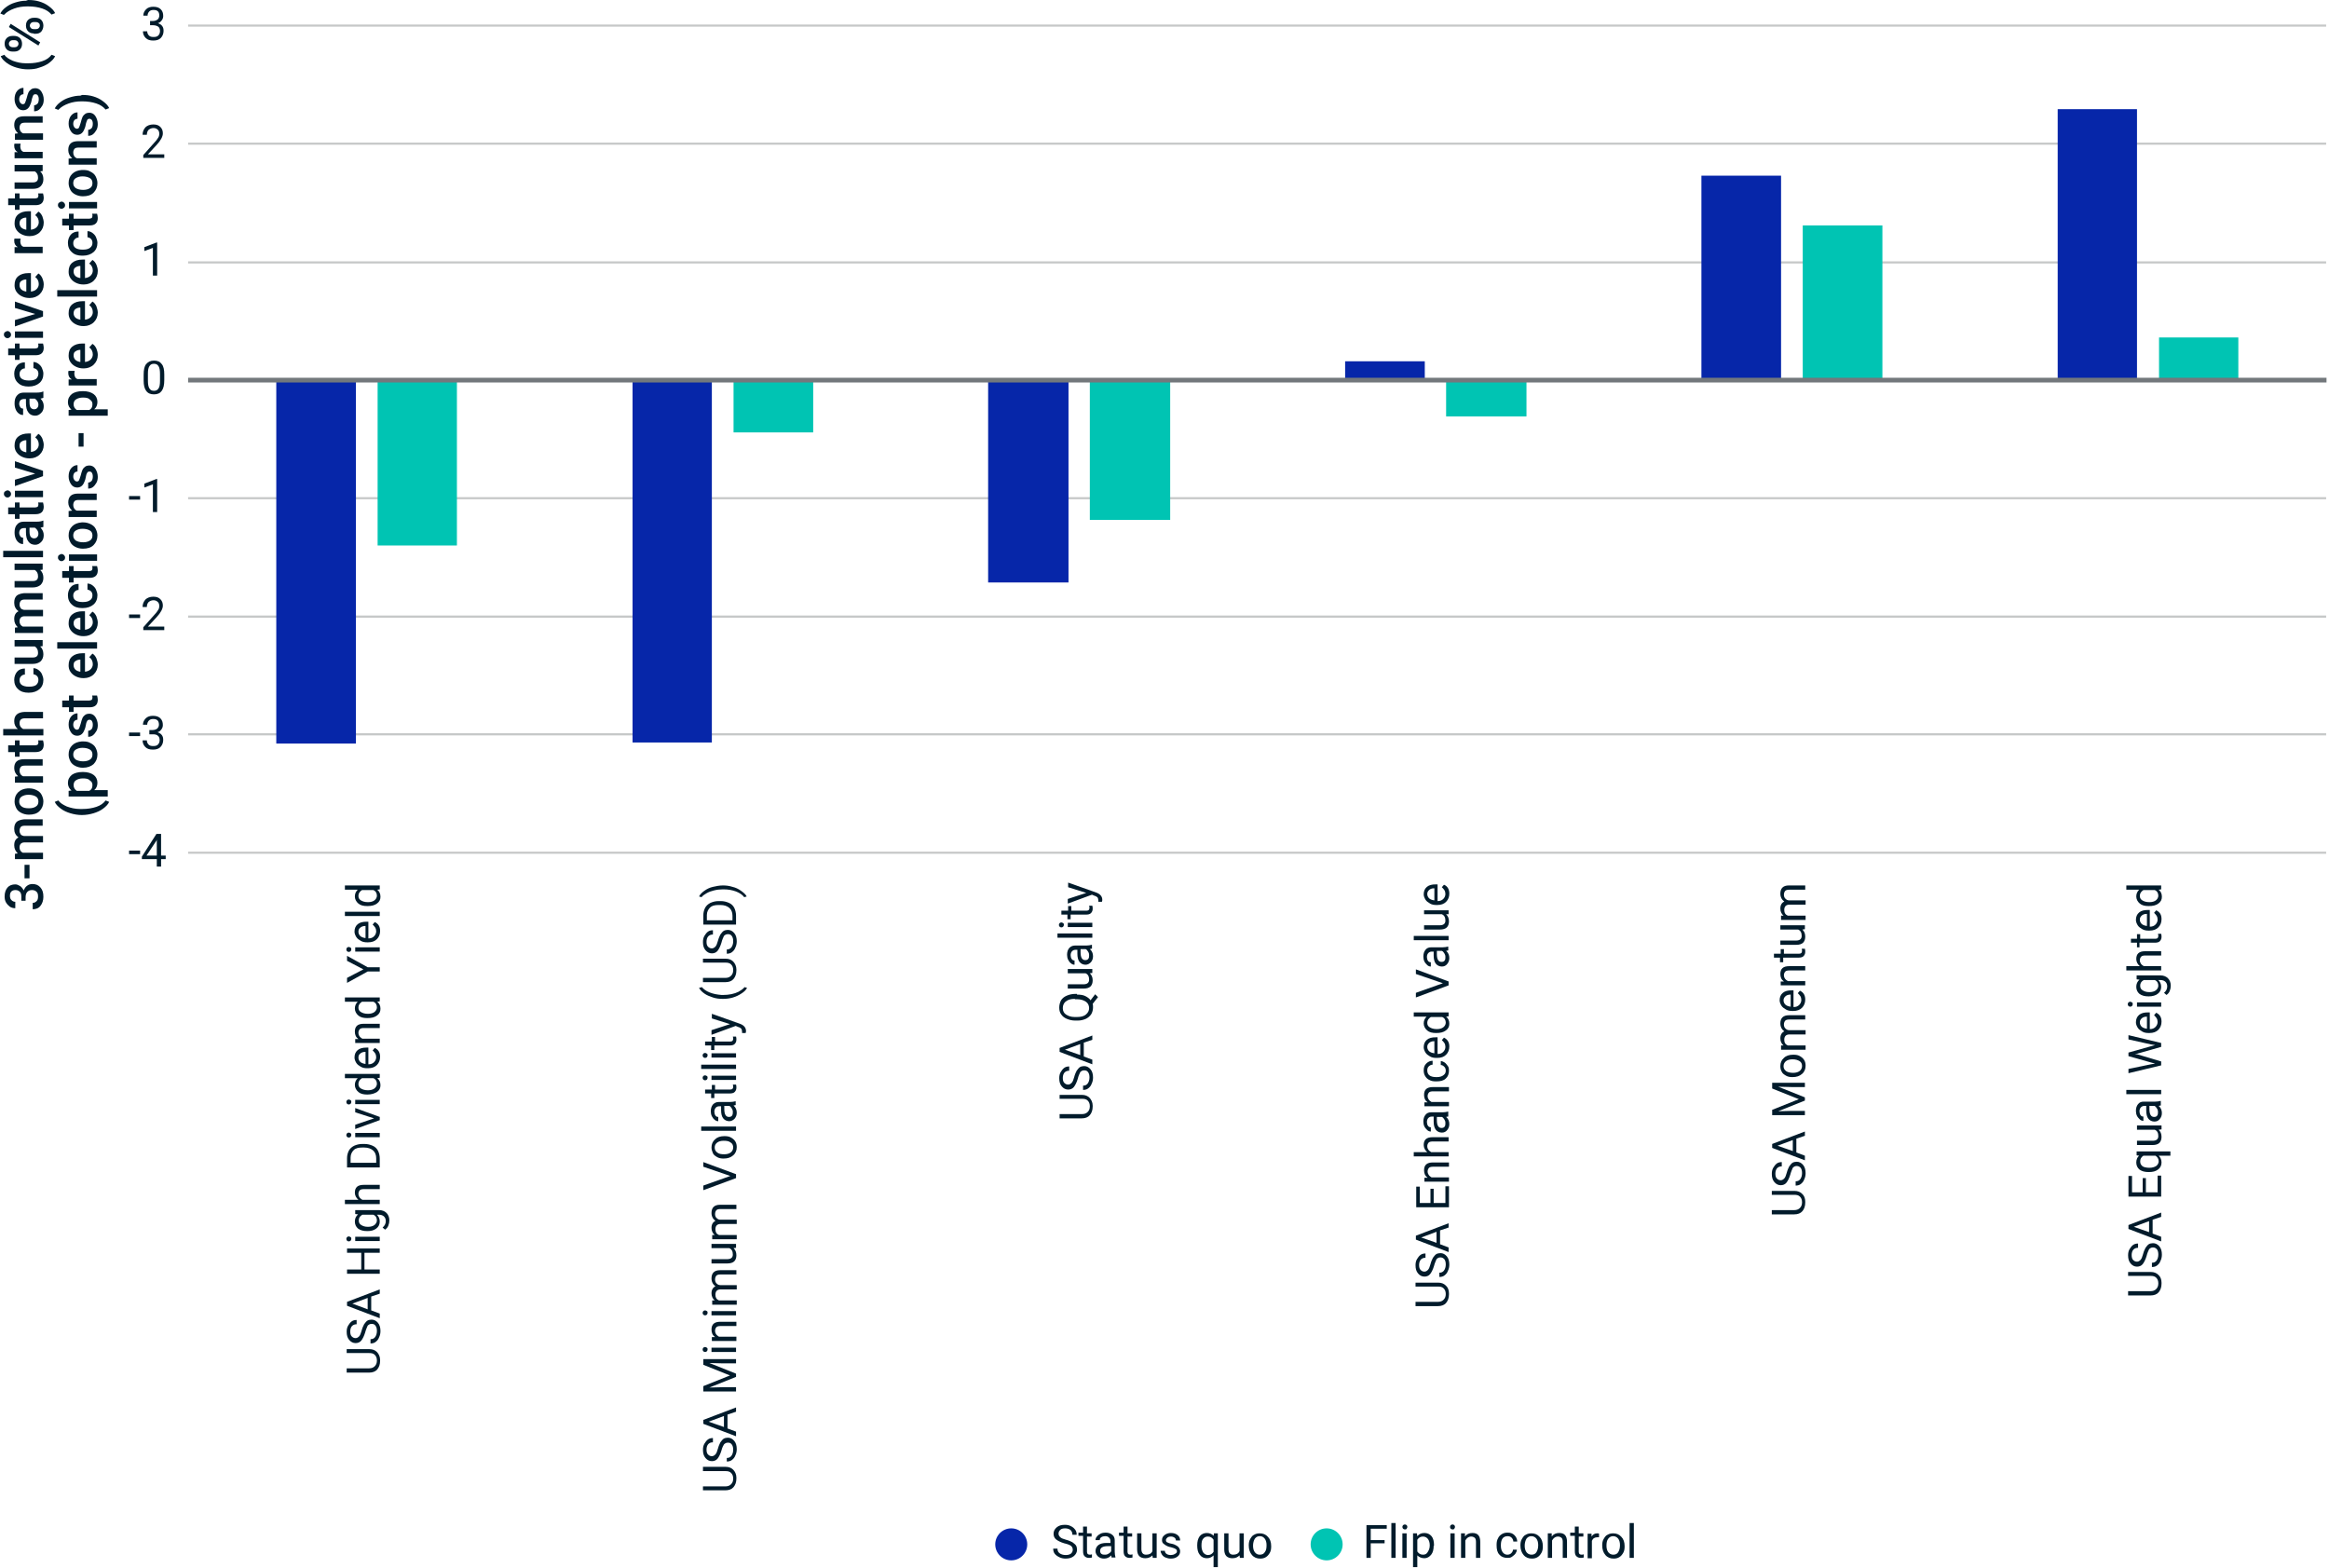
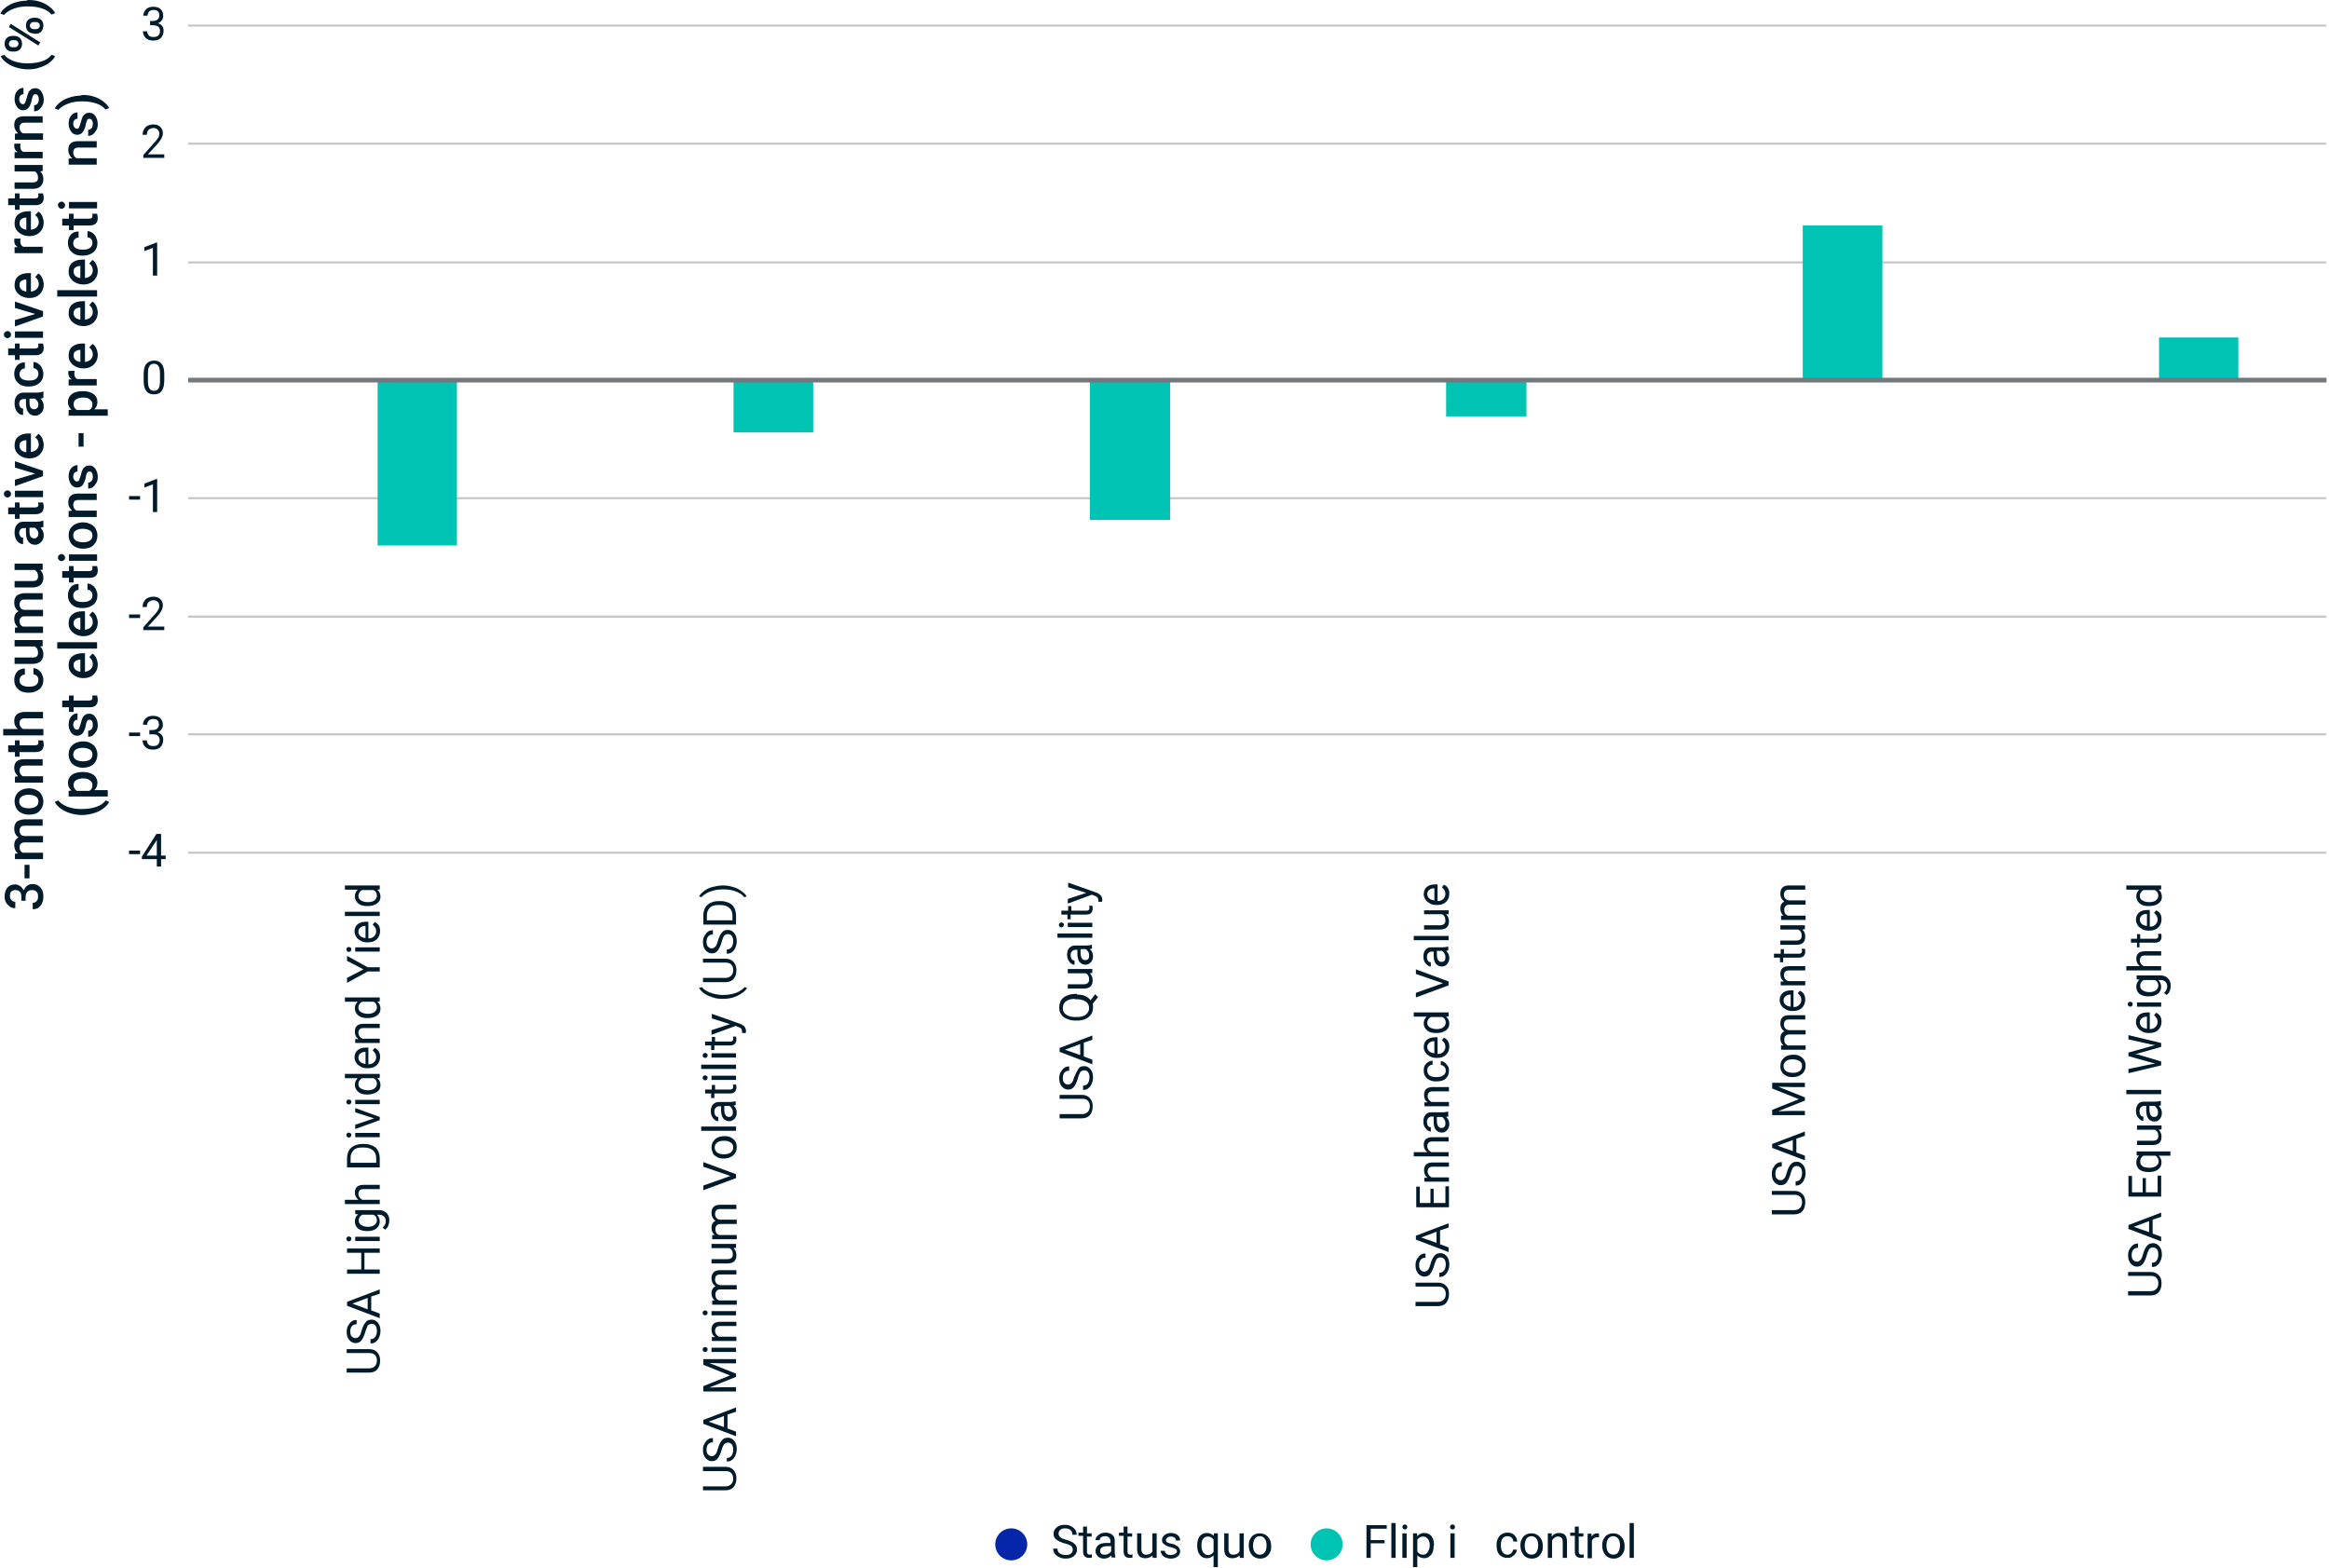
<svg xmlns="http://www.w3.org/2000/svg" width="655" height="441" viewBox="0 0 655 441" fill="none">
  <path d="M52.9 7.2H654.2M52.9 40.4H654.2M52.9 73.8H654.2M52.9 140.1H654.2M52.9 173.4H654.2M52.9 206.5H654.2M52.9 239.8H654.2" stroke="#C6C8C8" stroke-width="0.6" stroke-miterlimit="10" stroke-linejoin="round" />
-   <path d="M578.7 30.7H601V106.9H578.7V30.7ZM478.5 49.4H500.9V106.9H478.5V49.4ZM378.3 101.6H400.7V106.9H378.3V101.6ZM277.9 163.8H300.5V106.9H277.9V163.8ZM177.9 208.8H200.2V106.9H177.9V208.8ZM77.7 209.1H100.1V106.9H77.7V209.1Z" fill="#0626A9" />
  <path d="M607.2 94.9H629.5V106.9H607.2V94.9ZM507 63.4H529.4V106.8H507V63.4ZM406.7 117.1H429.3V106.9H406.7V117.1V117.1ZM306.5 146.2H329.1V106.8H306.5V146.2ZM206.3 121.6H228.7V106.8H206.3V121.6ZM106.2 153.4H128.5V106.8H106.2V153.4Z" fill="#00C4B3" />
  <path d="M52.9 106.9H654.3" stroke="#73787C" stroke-width="1.32" stroke-miterlimit="10" stroke-linejoin="round" />
  <path d="M39.4 240.2H36.3V239.2H39.4V240.2Z" fill="#011B2B" />
  <path d="M45.3 240.6H46.6V241.6H45.3V243.7H44.1V241.6H39.9V240.9L44 234.5H45.3V240.6V240.6ZM41.2 240.6H44.1V236.1L44 236.4L41.2 240.6Z" fill="#011B2B" />
  <path d="M39.4 207H36.3V206H39.4V207Z" fill="#011B2B" />
  <path d="M42 205.3H42.9C43.5 205.3 43.9 205.1 44.2 204.9C44.5 204.6 44.7 204.2 44.7 203.8C44.7 202.7 44.2 202.2 43.1 202.2C42.6 202.2 42.2 202.3 41.9 202.6C41.6 202.9 41.4 203.3 41.4 203.8H40.2C40.2 203.1 40.5 202.5 41 202C41.5 201.5 42.2 201.3 43 201.3C43.9 201.3 44.6 201.5 45.1 202C45.6 202.5 45.8 203.1 45.8 203.9C45.8 204.3 45.7 204.7 45.4 205.1C45.1 205.5 44.8 205.8 44.3 205.9C44.8 206.1 45.2 206.3 45.5 206.7C45.8 207.1 45.9 207.5 45.9 208.1C45.9 208.9 45.6 209.6 45.1 210.1C44.6 210.6 43.9 210.8 43 210.8C42.1 210.8 41.4 210.6 40.9 210.1C40.4 209.6 40.1 209 40.1 208.2H41.3C41.3 208.7 41.5 209.1 41.8 209.4C42.1 209.7 42.5 209.8 43.1 209.8C43.7 209.8 44.1 209.7 44.4 209.4C44.7 209.1 44.9 208.7 44.9 208.1C44.9 207.6 44.7 207.1 44.4 206.9C44.1 206.6 43.6 206.5 43 206.5H42V205.3Z" fill="#011B2B" />
  <path d="M39.4 173.8H36.3V172.8H39.4V173.8Z" fill="#011B2B" />
  <path d="M46.4 177.2H40.3V176.4L43.5 172.8C44 172.3 44.3 171.8 44.5 171.5C44.7 171.2 44.8 170.8 44.8 170.5C44.8 170 44.7 169.6 44.4 169.3C44.1 169 43.7 168.8 43.2 168.8C42.6 168.8 42.2 169 41.8 169.3C41.5 169.6 41.3 170.1 41.3 170.7H40.1C40.1 169.8 40.4 169.2 40.9 168.6C41.4 168.1 42.2 167.8 43.1 167.8C44 167.8 44.6 168 45.1 168.5C45.6 169 45.8 169.6 45.8 170.3C45.8 171.2 45.2 172.3 44.1 173.5L41.6 176.2H46.2V177.2H46.4Z" fill="#011B2B" />
  <path d="M39.4 140.5H36.3V139.5H39.4V140.5Z" fill="#011B2B" />
  <path d="M44.2 144H43V136.2L40.6 137.1V136L44 134.7H44.2V144Z" fill="#011B2B" />
  <path d="M46.2 106.8C46.2 108.2 46 109.2 45.5 109.9C45 110.6 44.3 110.9 43.3 110.9C42.3 110.9 41.6 110.6 41.1 109.9C40.6 109.2 40.4 108.3 40.4 107V105.4C40.4 104 40.6 103 41.1 102.4C41.6 101.8 42.3 101.4 43.3 101.4C44.3 101.4 45 101.7 45.5 102.4C46 103 46.2 104 46.2 105.3V106.8ZM45 105.2C45 104.2 44.9 103.5 44.6 103C44.3 102.5 43.9 102.3 43.3 102.3C42.7 102.3 42.3 102.5 42 103C41.7 103.5 41.6 104.1 41.6 105.1V107C41.6 108 41.7 108.7 42 109.2C42.3 109.7 42.7 109.9 43.3 109.9C43.9 109.9 44.3 109.7 44.6 109.2C44.9 108.8 45 108 45 107.1V105.2Z" fill="#011B2B" />
  <path d="M44.2 77.5H43V69.7L40.6 70.6V69.5L44 68.2H44.2V77.5Z" fill="#011B2B" />
  <path d="M46.4 44.4H40.3V43.6L43.5 40C44 39.5 44.3 39 44.5 38.7C44.7 38.4 44.8 38 44.8 37.7C44.8 37.2 44.7 36.8 44.4 36.5C44.1 36.2 43.7 36 43.2 36C42.6 36 42.2 36.2 41.8 36.5C41.5 36.8 41.3 37.3 41.3 37.9H40.1C40.1 37 40.4 36.4 40.9 35.8C41.4 35.3 42.2 35 43.1 35C44 35 44.6 35.2 45.1 35.7C45.6 36.2 45.8 36.8 45.8 37.5C45.8 38.4 45.2 39.5 44.1 40.7L41.6 43.4H46.2V44.4H46.4Z" fill="#011B2B" />
  <path d="M42.1 5.9H43C43.6 5.9 44 5.7 44.3 5.5C44.6 5.3 44.8 4.8 44.8 4.4C44.8 3.3 44.3 2.8 43.2 2.8C42.7 2.8 42.3 2.9 42 3.2C41.7 3.5 41.5 3.9 41.5 4.4H40.3C40.3 3.7 40.6 3.1 41.1 2.6C41.6 2.1 42.3 1.9 43.1 1.9C44 1.9 44.7 2.1 45.2 2.6C45.7 3.1 45.9 3.7 45.9 4.5C45.9 4.9 45.8 5.3 45.5 5.7C45.2 6.1 44.9 6.4 44.4 6.5C44.9 6.7 45.3 6.9 45.6 7.3C45.9 7.7 46 8.1 46 8.7C46 9.5 45.7 10.2 45.2 10.7C44.7 11.2 44 11.4 43.1 11.4C42.2 11.4 41.5 11.2 41 10.7C40.5 10.2 40.2 9.6 40.2 8.8H41.4C41.4 9.3 41.6 9.7 41.9 10C42.2 10.3 42.6 10.4 43.2 10.4C43.8 10.4 44.2 10.3 44.5 10C44.8 9.7 45 9.3 45 8.7C45 8.2 44.8 7.7 44.5 7.5C44.2 7.3 43.7 7.1 43.1 7.1H42.2V5.9H42.1Z" fill="#011B2B" />
  <path d="M97.6 379.4H103.9C104.8 379.4 105.5 379.7 106 380.2C106.5 380.7 106.9 381.5 106.9 382.4V382.7C106.9 383.7 106.6 384.5 106.1 385.1C105.6 385.7 104.8 386 103.8 386H97.5V384.8H103.8C104.5 384.8 105 384.6 105.4 384.2C105.8 383.8 106 383.3 106 382.6C106 381.9 105.8 381.4 105.4 381C105 380.6 104.5 380.5 103.8 380.5H97.5V379.4H97.6Z" fill="#011B2B" />
  <path d="M102.7 374.7C102.4 375.7 102 376.5 101.6 377C101.2 377.5 100.6 377.7 100 377.7C99.3 377.7 98.7 377.4 98.2 376.8C97.7 376.2 97.5 375.5 97.5 374.5C97.5 373.9 97.6 373.3 97.9 372.8C98.2 372.3 98.5 371.9 98.9 371.6C99.3 371.3 99.8 371.2 100.3 371.2V372.4C99.7 372.4 99.3 372.6 99 372.9C98.7 373.2 98.5 373.8 98.5 374.4C98.5 375 98.6 375.5 98.9 375.8C99.2 376.1 99.5 376.3 100 376.3C100.4 376.3 100.7 376.1 101 375.8C101.3 375.5 101.5 374.9 101.7 374.2C101.9 373.4 102.2 372.8 102.4 372.4C102.7 372 103 371.6 103.3 371.4C103.6 371.2 104.1 371.1 104.5 371.1C105.2 371.1 105.8 371.4 106.3 372C106.8 372.6 107 373.4 107 374.3C107 374.9 106.9 375.5 106.6 376.1C106.4 376.7 106 377.1 105.6 377.4C105.2 377.7 104.7 377.8 104.2 377.8V376.6C104.8 376.6 105.2 376.4 105.5 376C105.8 375.6 106 375 106 374.3C106 373.7 105.9 373.2 105.6 372.8C105.3 372.4 105 372.3 104.5 372.3C104 372.3 103.7 372.5 103.4 372.8C103.2 373.3 102.9 373.9 102.7 374.7Z" fill="#011B2B" />
  <path d="M104.4 364.6V368.5L106.8 369.4V370.7L97.6 367.2V366.1L106.8 362.6V363.8L104.4 364.6ZM103.4 368.2V365L99.1 366.6L103.4 368.2Z" fill="#011B2B" />
  <path d="M106.8 351.1V352.3H102.5V357H106.8V358.2H97.6V357H101.6V352.3H97.6V351.1H106.8Z" fill="#011B2B" />
  <path d="M98.1 349.1C97.9 349.1 97.7 349 97.6 348.9C97.5 348.8 97.4 348.6 97.4 348.4C97.4 348.2 97.5 348 97.6 347.9C97.7 347.8 97.9 347.7 98.1 347.7C98.3 347.7 98.4 347.8 98.6 347.9C98.8 348 98.8 348.2 98.8 348.4C98.8 348.6 98.7 348.8 98.6 348.9C98.5 349 98.3 349.1 98.1 349.1ZM106.8 347.8V349H99.9V347.8H106.8Z" fill="#011B2B" />
  <path d="M103.3 346.2C102.2 346.2 101.4 346 100.7 345.5C100.1 345 99.8 344.3 99.8 343.5C99.8 342.7 100.1 342 100.7 341.5L99.9 341.4V340.3H106.6C107.5 340.3 108.2 340.6 108.7 341.1C109.2 341.6 109.5 342.3 109.5 343.2C109.5 343.7 109.4 344.2 109.2 344.7C109 345.2 108.7 345.5 108.3 345.8L107.6 345.2C108.2 344.7 108.5 344.1 108.5 343.4C108.5 342.8 108.3 342.4 108 342.1C107.7 341.8 107.2 341.6 106.6 341.6H106C106.5 342.1 106.8 342.7 106.8 343.5C106.8 344.3 106.5 345 105.8 345.5C105.1 346 104.4 346.2 103.3 346.2ZM103.5 345C104.3 345 104.9 344.8 105.3 344.5C105.7 344.2 106 343.7 106 343.2C106 342.5 105.7 341.9 105 341.6H101.9C101.2 342 100.9 342.5 100.9 343.2C100.9 343.8 101.1 344.2 101.6 344.5C102.1 344.8 102.6 345 103.5 345Z" fill="#011B2B" />
  <path d="M100.8 337.4C100.2 336.9 99.8 336.2 99.8 335.4C99.8 333.9 100.6 333.2 102.3 333.2H106.8V334.4H102.3C101.8 334.4 101.4 334.5 101.2 334.7C101 334.9 100.8 335.3 100.8 335.7C100.8 336.1 100.9 336.4 101.1 336.7C101.3 337 101.6 337.2 101.9 337.4H106.8V338.6H97V337.4H100.8Z" fill="#011B2B" />
  <path d="M106.8 328.3H97.6V325.7C97.6 324.9 97.8 324.2 98.1 323.6C98.4 323 99 322.5 99.6 322.2C100.3 321.9 101 321.7 101.9 321.7H102.5C103.4 321.7 104.1 321.9 104.8 322.2C105.5 322.5 106 323 106.3 323.6C106.6 324.2 106.8 325 106.8 325.8V328.3V328.3ZM98.6 327H105.8V325.7C105.8 324.8 105.5 324 104.9 323.5C104.3 323 103.5 322.7 102.4 322.7H101.9C100.8 322.7 100 322.9 99.5 323.4C99 323.9 98.6 324.6 98.6 325.5V327V327Z" fill="#011B2B" />
  <path d="M98.1 319.9C97.9 319.9 97.7 319.8 97.6 319.7C97.5 319.6 97.4 319.4 97.4 319.2C97.4 319 97.5 318.8 97.6 318.7C97.7 318.6 97.9 318.5 98.1 318.5C98.3 318.5 98.4 318.6 98.6 318.7C98.8 318.8 98.8 319 98.8 319.2C98.8 319.4 98.7 319.6 98.6 319.7C98.5 319.8 98.3 319.9 98.1 319.9ZM106.8 318.6V319.8H99.9V318.6H106.8Z" fill="#011B2B" />
  <path d="M105.2 314.5L99.9 312.8V311.6L106.8 314.1V315L99.9 317.5V316.3L105.2 314.5Z" fill="#011B2B" />
  <path d="M98.1 310.6C97.9 310.6 97.7 310.5 97.6 310.4C97.5 310.3 97.4 310.1 97.4 309.9C97.4 309.7 97.5 309.5 97.6 309.4C97.7 309.3 97.9 309.2 98.1 309.2C98.3 309.2 98.4 309.3 98.6 309.4C98.8 309.5 98.8 309.7 98.8 309.9C98.8 310.1 98.7 310.3 98.6 310.4C98.5 310.5 98.3 310.6 98.1 310.6ZM106.8 309.3V310.5H99.9V309.3H106.8Z" fill="#011B2B" />
  <path d="M103.3 307.8C102.2 307.8 101.4 307.6 100.8 307.1C100.2 306.6 99.8 305.9 99.8 305.1C99.8 304.3 100.1 303.7 100.6 303.2H97V302H106.8V303.1L106.1 303.2C106.7 303.7 107 304.3 107 305.2C107 306 106.7 306.6 106 307.1C105.3 307.5 104.5 307.8 103.3 307.8ZM103.5 306.6C104.3 306.6 104.9 306.4 105.3 306.1C105.7 305.8 106 305.3 106 304.8C106 304.1 105.7 303.5 105 303.2H101.8C101.2 303.6 100.8 304.1 100.8 304.8C100.8 305.4 101 305.8 101.5 306.1C102 306.4 102.6 306.6 103.5 306.6Z" fill="#011B2B" />
  <path d="M106.9 297.2C106.9 298.1 106.6 298.9 106 299.5C105.4 300.1 104.6 300.4 103.5 300.4H103.3C102.6 300.4 102 300.3 101.5 300C101 299.7 100.5 299.4 100.2 298.9C99.9 298.4 99.7 297.9 99.7 297.4C99.7 296.5 100 295.8 100.6 295.3C101.2 294.8 102 294.6 103.1 294.6H103.6V299.3C104.3 299.3 104.8 299.1 105.2 298.7C105.6 298.3 105.8 297.8 105.8 297.3C105.8 296.9 105.7 296.5 105.5 296.2C105.3 295.9 105.1 295.7 104.8 295.4L105.4 294.7C106.5 295.2 106.9 296.1 106.9 297.2ZM100.8 297.4C100.8 297.9 101 298.3 101.3 298.6C101.6 298.9 102.1 299.1 102.8 299.2V295.8H102.7C102.1 295.8 101.6 296 101.3 296.3C101 296.5 100.8 296.9 100.8 297.4Z" fill="#011B2B" />
  <path d="M99.9 292.2H100.8C100.1 291.7 99.8 291 99.8 290.1C99.8 288.6 100.6 287.9 102.3 287.9H106.8V289.1H102.3C101.8 289.1 101.4 289.2 101.2 289.4C101 289.6 100.8 290 100.8 290.4C100.8 290.8 100.9 291.1 101.1 291.4C101.3 291.7 101.6 291.9 101.9 292.1H106.8V293.3H99.9V292.2V292.2Z" fill="#011B2B" />
  <path d="M103.3 286.3C102.2 286.3 101.4 286.1 100.8 285.6C100.2 285.1 99.8 284.4 99.8 283.6C99.8 282.8 100.1 282.2 100.6 281.7H97V280.5H106.8V281.6L106.1 281.7C106.7 282.2 107 282.8 107 283.7C107 284.5 106.7 285.1 106 285.6C105.3 286.1 104.5 286.3 103.3 286.3ZM103.5 285.1C104.3 285.1 104.9 284.9 105.3 284.6C105.7 284.3 106 283.8 106 283.3C106 282.6 105.7 282 105 281.7H101.8C101.2 282.1 100.8 282.6 100.8 283.3C100.8 283.9 101 284.3 101.5 284.6C102 284.9 102.6 285.1 103.5 285.1Z" fill="#011B2B" />
  <path d="M102.2 272.6L97.6 270.2V268.8L103.4 272H106.8V273.2H103.4L97.6 276.4V275L102.2 272.6Z" fill="#011B2B" />
  <path d="M98.1 267.7C97.9 267.7 97.7 267.6 97.6 267.5C97.5 267.4 97.4 267.2 97.4 267C97.4 266.8 97.5 266.6 97.6 266.5C97.7 266.4 97.9 266.3 98.1 266.3C98.3 266.3 98.4 266.4 98.6 266.5C98.8 266.6 98.8 266.8 98.8 267C98.8 267.2 98.7 267.4 98.6 267.5C98.5 267.6 98.3 267.7 98.1 267.7ZM106.8 266.4V267.6H99.9V266.4H106.8Z" fill="#011B2B" />
  <path d="M106.9 261.8C106.9 262.7 106.6 263.5 106 264.1C105.4 264.7 104.6 265 103.5 265H103.3C102.6 265 102 264.9 101.5 264.6C101 264.3 100.5 264 100.2 263.5C99.9 263 99.7 262.5 99.7 262C99.7 261.1 100 260.4 100.6 259.9C101.2 259.4 102 259.2 103.1 259.2H103.6V263.9C104.3 263.9 104.8 263.7 105.2 263.3C105.6 262.9 105.8 262.4 105.8 261.9C105.8 261.5 105.7 261.1 105.5 260.8C105.3 260.5 105.1 260.3 104.8 260L105.4 259.3C106.5 259.8 106.9 260.7 106.9 261.8ZM100.8 262C100.8 262.5 101 262.9 101.3 263.2C101.6 263.5 102.1 263.7 102.8 263.8V260.4H102.7C102.1 260.4 101.6 260.6 101.3 260.9C101 261.1 100.8 261.5 100.8 262Z" fill="#011B2B" />
  <path d="M106.8 256.4V257.6H97V256.4H106.8Z" fill="#011B2B" />
  <path d="M103.3 254.8C102.2 254.8 101.4 254.6 100.8 254.1C100.2 253.6 99.8 252.9 99.8 252.1C99.8 251.3 100.1 250.7 100.6 250.2H97V249H106.8V250.1L106.1 250.2C106.7 250.7 107 251.3 107 252.2C107 253 106.7 253.6 106 254.1C105.3 254.6 104.5 254.8 103.3 254.8ZM103.5 253.7C104.3 253.7 104.9 253.5 105.3 253.2C105.7 252.9 106 252.4 106 251.9C106 251.2 105.7 250.6 105 250.3H101.8C101.2 250.7 100.8 251.2 100.8 251.9C100.8 252.5 101 252.9 101.5 253.2C102 253.5 102.6 253.7 103.5 253.7Z" fill="#011B2B" />
  <path d="M197.8 412.5H204.1C205 412.5 205.7 412.8 206.2 413.3C206.7 413.8 207.1 414.6 207.1 415.5V415.8C207.1 416.8 206.8 417.6 206.3 418.2C205.8 418.8 205 419.1 204 419.1H197.7V418H204C204.7 418 205.2 417.8 205.6 417.4C206 417 206.2 416.5 206.2 415.8C206.2 415.1 206 414.6 205.6 414.2C205.2 413.8 204.7 413.7 204 413.7H197.7V412.5H197.8Z" fill="#011B2B" />
  <path d="M202.9 407.9C202.6 408.9 202.2 409.7 201.8 410.2C201.4 410.7 200.8 410.9 200.2 410.9C199.5 410.9 198.9 410.6 198.4 410C197.9 409.4 197.7 408.7 197.7 407.7C197.7 407.1 197.8 406.5 198.1 406C198.4 405.5 198.7 405.1 199.1 404.8C199.5 404.5 200 404.4 200.5 404.4V405.6C199.9 405.6 199.5 405.8 199.2 406.1C198.9 406.4 198.7 407 198.7 407.6C198.7 408.2 198.8 408.7 199.1 409C199.4 409.3 199.7 409.5 200.2 409.5C200.6 409.5 200.9 409.3 201.2 409C201.5 408.7 201.7 408.1 201.9 407.4C202.1 406.6 202.4 406 202.6 405.6C202.9 405.2 203.2 404.8 203.5 404.6C203.8 404.4 204.3 404.3 204.7 404.3C205.4 404.3 206 404.6 206.5 405.2C207 405.8 207.2 406.6 207.2 407.5C207.2 408.1 207.1 408.7 206.8 409.3C206.6 409.9 206.2 410.3 205.8 410.6C205.4 410.9 204.9 411 204.4 411V410C205 410 205.4 409.8 205.7 409.4C206 409 206.2 408.4 206.2 407.7C206.2 407.1 206.1 406.6 205.8 406.2C205.5 405.8 205.2 405.7 204.7 405.7C204.2 405.7 203.9 405.9 203.6 406.2C203.4 406.5 203.1 407.1 202.9 407.9Z" fill="#011B2B" />
  <path d="M204.6 397.8V401.7L207 402.6V403.9L197.8 400.4V399.3L207 395.8V397L204.6 397.8ZM203.6 401.3V398.2L199.3 399.8L203.6 401.3Z" fill="#011B2B" />
  <path d="M197.8 389.8L205.3 386.8L197.8 383.8V382.2H207V383.4H203.4L199.5 383.3L207 386.3V387.2L199.5 390.2L203.4 390.1H207V391.3H197.8V389.8Z" fill="#011B2B" />
  <path d="M198.3 380.2C198.1 380.2 197.9 380.1 197.8 380C197.7 379.9 197.6 379.7 197.6 379.5C197.6 379.3 197.7 379.1 197.8 379C197.9 378.9 198.1 378.8 198.3 378.8C198.5 378.8 198.6 378.9 198.8 379C199 379.1 199 379.3 199 379.5C199 379.7 198.9 379.9 198.8 380C198.7 380.1 198.5 380.2 198.3 380.2ZM207 379V380.2H200.1V379H207Z" fill="#011B2B" />
  <path d="M200.2 376H201.1C200.4 375.5 200.1 374.8 200.1 373.9C200.1 372.4 200.9 371.7 202.6 371.7H207.1V372.9H202.6C202.1 372.9 201.7 373 201.5 373.2C201.3 373.4 201.1 373.8 201.1 374.2C201.1 374.6 201.2 374.9 201.4 375.2C201.6 375.5 201.9 375.7 202.2 375.9H207.1V377.1H200.2V376Z" fill="#011B2B" />
  <path d="M198.3 369.9C198.1 369.9 197.9 369.8 197.8 369.7C197.7 369.6 197.6 369.4 197.6 369.2C197.6 369 197.7 368.8 197.8 368.7C197.9 368.6 198.1 368.5 198.3 368.5C198.5 368.5 198.6 368.6 198.8 368.7C199 368.8 199 369 199 369.2C199 369.4 198.9 369.6 198.8 369.7C198.7 369.8 198.5 369.9 198.3 369.9ZM207 368.7V369.9H200.1V368.7H207Z" fill="#011B2B" />
  <path d="M200.2 365.7H201C200.4 365.2 200.1 364.5 200.1 363.7C200.1 362.7 200.5 362.1 201.2 361.7C200.9 361.5 200.6 361.2 200.4 360.8C200.2 360.4 200.1 360 200.1 359.5C200.1 358 200.9 357.2 202.5 357.2H207.1V358.4H202.6C202.1 358.4 201.7 358.5 201.5 358.7C201.3 358.9 201.1 359.3 201.1 359.8C201.1 360.2 201.2 360.6 201.5 360.9C201.8 361.2 202.1 361.4 202.6 361.4H207.2V362.6H202.7C201.7 362.6 201.2 363.1 201.2 364.1C201.2 364.9 201.5 365.4 202.2 365.7H207.2V366.9H200.3V365.7H200.2Z" fill="#011B2B" />
  <path d="M206.3 351C206.8 351.5 207.1 352.1 207.1 353C207.1 353.7 206.9 354.3 206.5 354.7C206.1 355.1 205.4 355.3 204.6 355.3H200.1V354.1H204.5C205.5 354.1 206.1 353.7 206.1 352.8C206.1 351.9 205.8 351.3 205.1 351H200.1V349.8H207V350.9L206.3 351Z" fill="#011B2B" />
  <path d="M200.2 347.3H201C200.4 346.8 200.1 346.1 200.1 345.3C200.1 344.3 200.5 343.7 201.2 343.3C200.9 343.1 200.6 342.8 200.4 342.4C200.2 342 200.1 341.6 200.1 341.1C200.1 339.6 200.9 338.8 202.5 338.8H207.1V340H202.6C202.1 340 201.7 340.1 201.5 340.3C201.3 340.5 201.1 340.9 201.1 341.4C201.1 341.8 201.2 342.2 201.5 342.5C201.8 342.8 202.1 343 202.6 343H207.2V344.2H202.7C201.7 344.2 201.2 344.7 201.2 345.7C201.2 346.5 201.5 347 202.2 347.3H207.2V348.5H200.3V347.3H200.2Z" fill="#011B2B" />
  <path d="M205.4 330.7L197.8 328.1V326.8L207 330.2V331.3L197.8 334.7V333.4L205.4 330.7Z" fill="#011B2B" />
  <path d="M203.5 325.8C202.8 325.8 202.2 325.7 201.7 325.4C201.2 325.1 200.7 324.8 200.5 324.3C200.3 323.8 200.1 323.3 200.1 322.7C200.1 321.8 200.4 321 201.1 320.4C201.7 319.8 202.6 319.5 203.7 319.5H203.8C204.5 319.5 205.1 319.6 205.6 319.9C206.1 320.2 206.5 320.5 206.8 321C207.1 321.5 207.2 322 207.2 322.6C207.2 323.5 206.9 324.3 206.2 324.9C205.5 325.5 204.7 325.8 203.5 325.8ZM203.7 324.6C204.5 324.6 205.1 324.4 205.5 324.1C205.9 323.8 206.2 323.3 206.2 322.7C206.2 322.1 206 321.6 205.5 321.3C205 320.9 204.4 320.8 203.5 320.8C202.7 320.8 202.1 321 201.7 321.3C201.2 321.7 201 322.1 201 322.7C201 323.3 201.2 323.7 201.7 324.1C202.2 324.5 202.8 324.6 203.7 324.6Z" fill="#011B2B" />
  <path d="M207 316.8V318H197.2V316.8H207Z" fill="#011B2B" />
  <path d="M207 310.7C206.9 310.8 206.6 310.8 206.3 310.9C206.9 311.4 207.2 312.1 207.2 312.9C207.2 313.6 207 314.1 206.6 314.6C206.2 315 205.7 315.3 205.1 315.3C204.4 315.3 203.8 315 203.4 314.5C203 314 202.8 313.2 202.8 312.2V311.1H202.3C201.9 311.1 201.6 311.2 201.3 311.5C201.1 311.7 200.9 312.1 200.9 312.6C200.9 313 201 313.4 201.2 313.7C201.4 314 201.7 314.1 202 314.1V315.3C201.7 315.3 201.3 315.2 201 314.9C200.7 314.7 200.4 314.3 200.2 313.9C200 313.5 199.9 313 199.9 312.5C199.9 311.7 200.1 311.1 200.5 310.6C200.9 310.2 201.4 309.9 202.1 309.9H205.3C205.9 309.9 206.4 309.8 206.8 309.7H206.9V310.7H207ZM206.1 312.7C206.1 312.3 206 312 205.8 311.7C205.6 311.4 205.4 311.1 205.1 311H203.7V311.9C203.7 313.3 204.1 314.1 205 314.1C205.4 314.1 205.7 314 205.9 313.7C206.1 313.4 206.1 313 206.1 312.7Z" fill="#011B2B" />
  <path d="M198.5 306.4H200.2V305.1H201.1V306.4H205.4C205.7 306.4 205.9 306.3 206 306.2C206.1 306.1 206.2 305.9 206.2 305.6C206.2 305.5 206.2 305.3 206.1 305H207C207.1 305.3 207.1 305.6 207.1 305.9C207.1 306.4 206.9 306.8 206.6 307.1C206.3 307.4 205.8 307.5 205.2 307.5H200.9V308.8H200V307.5H198.3V306.4H198.5Z" fill="#011B2B" />
  <path d="M198.3 303.8C198.1 303.8 197.9 303.7 197.8 303.6C197.7 303.5 197.6 303.3 197.6 303.1C197.6 302.9 197.7 302.7 197.8 302.6C197.9 302.5 198.1 302.4 198.3 302.4C198.5 302.4 198.6 302.5 198.8 302.6C199 302.7 199 302.9 199 303.1C199 303.3 198.9 303.5 198.8 303.6C198.7 303.7 198.5 303.8 198.3 303.8ZM207 302.5V303.7H200.1V302.5H207Z" fill="#011B2B" />
  <path d="M207 299.4V300.6H197.2V299.4H207Z" fill="#011B2B" />
  <path d="M198.3 297.5C198.1 297.5 197.9 297.4 197.8 297.3C197.7 297.2 197.6 297 197.6 296.8C197.6 296.6 197.7 296.4 197.8 296.3C197.9 296.2 198.1 296.1 198.3 296.1C198.5 296.1 198.6 296.2 198.8 296.3C199 296.4 199 296.6 199 296.8C199 297 198.9 297.2 198.8 297.3C198.7 297.4 198.5 297.5 198.3 297.5ZM207 296.2V297.4H200.1V296.2H207Z" fill="#011B2B" />
  <path d="M198.5 292.9H200.2V291.6H201.1V292.9H205.4C205.7 292.9 205.9 292.8 206 292.7C206.1 292.6 206.2 292.4 206.2 292.1C206.2 292 206.2 291.8 206.1 291.5H207C207.1 291.8 207.1 292.1 207.1 292.4C207.1 292.9 206.9 293.3 206.6 293.6C206.3 293.9 205.8 294 205.2 294H200.9V295.3H200V294H198.3V292.9H198.5Z" fill="#011B2B" />
  <path d="M205.3 288L200.2 286.4V285.1L208.1 287.9C209.2 288.3 209.8 289 209.8 289.9V290.1L209.7 290.5H208.7V290.2C208.7 289.8 208.6 289.5 208.5 289.3C208.3 289.1 208 288.9 207.6 288.8L206.9 288.5L200.1 291V289.7L205.3 288Z" fill="#011B2B" />
  <path d="M203.3 280.9C202.3 280.9 201.4 280.8 200.5 280.5C199.6 280.2 198.8 279.9 198.1 279.4C197.4 278.9 196.9 278.4 196.6 277.8L197.4 277.6C197.9 278.2 198.6 278.7 199.6 279.1C200.6 279.5 201.7 279.7 202.9 279.8H203.4C205 279.8 206.5 279.5 207.7 278.9C208.4 278.5 209 278.1 209.4 277.6L210.1 277.8C209.8 278.4 209.3 278.9 208.5 279.4C207 280.4 205.3 280.9 203.3 280.9Z" fill="#011B2B" />
  <path d="M197.8 269.6H204.1C205 269.6 205.7 269.9 206.2 270.4C206.7 270.9 207.1 271.7 207.1 272.6V272.9C207.1 273.9 206.8 274.7 206.3 275.3C205.8 275.9 205 276.2 204 276.2H197.7V275H204C204.7 275 205.2 274.8 205.6 274.4C206 274 206.2 273.5 206.2 272.8C206.2 272.1 206 271.6 205.6 271.2C205.2 270.8 204.7 270.7 204 270.7H197.7V269.6H197.8Z" fill="#011B2B" />
  <path d="M202.9 265.1C202.6 266.1 202.2 266.9 201.8 267.4C201.4 267.9 200.8 268.1 200.2 268.1C199.5 268.1 198.9 267.8 198.4 267.2C197.9 266.6 197.7 265.9 197.7 264.9C197.7 264.3 197.8 263.7 198.1 263.2C198.4 262.7 198.7 262.3 199.1 262C199.5 261.7 200 261.6 200.5 261.6V262.8C199.9 262.8 199.5 263 199.2 263.3C198.9 263.6 198.7 264.2 198.7 264.8C198.7 265.4 198.8 265.9 199.1 266.2C199.4 266.5 199.7 266.7 200.2 266.7C200.6 266.7 200.9 266.5 201.2 266.2C201.5 265.9 201.7 265.3 201.9 264.6C202.1 263.8 202.4 263.2 202.6 262.8C202.9 262.4 203.2 262 203.5 261.8C203.8 261.6 204.3 261.5 204.7 261.5C205.4 261.5 206 261.8 206.5 262.4C207 263 207.2 263.8 207.2 264.7C207.2 265.3 207.1 265.9 206.8 266.5C206.6 267.1 206.2 267.5 205.8 267.8C205.4 268.1 204.9 268.2 204.4 268.2V267C205 267 205.4 266.8 205.7 266.4C206 266 206.2 265.4 206.2 264.7C206.2 264.1 206.1 263.6 205.8 263.2C205.5 262.8 205.2 262.7 204.7 262.7C204.2 262.7 203.9 262.9 203.6 263.2C203.4 263.7 203.1 264.2 202.9 265.1Z" fill="#011B2B" />
  <path d="M207 260H197.8V257.4C197.8 256.6 198 255.9 198.3 255.3C198.6 254.7 199.2 254.2 199.8 253.9C200.5 253.6 201.2 253.4 202.1 253.4H202.7C203.6 253.4 204.3 253.6 205 253.9C205.7 254.2 206.2 254.7 206.5 255.3C206.8 255.9 207 256.7 207 257.5V260V260ZM198.8 258.8H206V257.5C206 256.6 205.7 255.8 205.1 255.3C204.5 254.8 203.7 254.5 202.6 254.5H202.1C201 254.5 200.2 254.7 199.7 255.2C199.2 255.7 198.8 256.4 198.8 257.3V258.8V258.8Z" fill="#011B2B" />
  <path d="M203.3 249C204.2 249 205.1 249.1 206 249.4C206.9 249.6 207.7 250 208.4 250.5C209.1 251 209.7 251.5 210 252.1L209.3 252.3C208.8 251.6 208 251.1 207 250.7C205.9 250.3 204.8 250.1 203.5 250.1H203.3C202.4 250.1 201.6 250.2 200.8 250.4C200 250.6 199.4 250.8 198.7 251.2C198 251.6 197.6 251.9 197.3 252.3L196.6 252.1C196.9 251.5 197.4 251 198.1 250.5C198.8 250 199.6 249.6 200.5 249.4C201.4 249.2 202.3 249 203.3 249Z" fill="#011B2B" />
  <path d="M298 307.9H304.3C305.2 307.9 305.9 308.2 306.4 308.7C306.9 309.2 307.3 310 307.3 310.9V311.2C307.3 312.2 307 313 306.5 313.6C306 314.2 305.2 314.5 304.2 314.5H298V313.3H304.3C305 313.3 305.5 313.1 305.9 312.7C306.3 312.3 306.5 311.8 306.5 311.1C306.5 310.4 306.3 309.9 305.9 309.5C305.5 309.1 305 309 304.3 309H298V307.9Z" fill="#011B2B" />
-   <path d="M303.1 303.4C302.8 304.4 302.4 305.2 302 305.7C301.6 306.2 301 306.4 300.4 306.4C299.7 306.4 299.1 306.1 298.6 305.5C298.1 304.9 297.9 304.2 297.9 303.2C297.9 302.6 298 302 298.3 301.5C298.6 301 298.9 300.6 299.3 300.3C299.7 300 300.2 299.9 300.7 299.9V301.1C300.1 301.1 299.7 301.3 299.4 301.6C299.1 301.9 298.9 302.5 298.9 303.1C298.9 303.7 299 304.2 299.3 304.5C299.6 304.8 299.9 305 300.4 305C300.8 305 301.1 304.8 301.4 304.5C301.7 304.2 301.9 303.6 302.1 302.9C302.3 302.1 302.6 301.5 302.8 301.1C303.1 300.7 303.4 300.3 303.7 300.1C304 299.9 304.5 299.8 304.9 299.8C305.6 299.8 306.2 300.1 306.7 300.7C307.2 301.3 307.4 302.1 307.4 303C307.4 303.6 307.3 304.2 307 304.8C306.8 305.4 306.4 305.8 306 306.1C305.6 306.4 305.1 306.5 304.6 306.5V305.3C305.2 305.3 305.6 305.1 305.9 304.7C306.2 304.3 306.4 303.7 306.4 303C306.4 302.4 306.3 301.9 306 301.5C305.7 301.1 305.4 301 304.9 301C304.4 301 304.1 301.2 303.8 301.5C303.6 302 303.3 302.5 303.1 303.4Z" fill="#011B2B" />
+   <path d="M303.1 303.4C302.8 304.4 302.4 305.2 302 305.7C301.6 306.2 301 306.4 300.4 306.4C299.7 306.4 299.1 306.1 298.6 305.5C298.1 304.9 297.9 304.2 297.9 303.2C297.9 302.6 298 302 298.3 301.5C298.6 301 298.9 300.6 299.3 300.3C299.7 300 300.2 299.9 300.7 299.9V301.1C300.1 301.1 299.7 301.3 299.4 301.6C299.1 301.9 298.9 302.5 298.9 303.1C298.9 303.7 299 304.2 299.3 304.5C299.6 304.8 299.9 305 300.4 305C300.8 305 301.1 304.8 301.4 304.5C301.7 304.2 301.9 303.6 302.1 302.9C303.1 300.7 303.4 300.3 303.7 300.1C304 299.9 304.5 299.8 304.9 299.8C305.6 299.8 306.2 300.1 306.7 300.7C307.2 301.3 307.4 302.1 307.4 303C307.4 303.6 307.3 304.2 307 304.8C306.8 305.4 306.4 305.8 306 306.1C305.6 306.4 305.1 306.5 304.6 306.5V305.3C305.2 305.3 305.6 305.1 305.9 304.7C306.2 304.3 306.4 303.7 306.4 303C306.4 302.4 306.3 301.9 306 301.5C305.7 301.1 305.4 301 304.9 301C304.4 301 304.1 301.2 303.8 301.5C303.6 302 303.3 302.5 303.1 303.4Z" fill="#011B2B" />
  <path d="M304.8 293.2V297.1L307.2 298V299.3L298 295.8V294.7L307.2 291.2V292.4L304.8 293.2ZM303.8 296.7V293.6L299.5 295.2L303.8 296.7Z" fill="#011B2B" />
  <path d="M302.9 279.7C303.8 279.7 304.6 279.8 305.2 280.1C305.8 280.4 306.4 280.8 306.7 281.3L308 279.6L308.8 280.4L307.3 282.3C307.4 282.6 307.4 282.9 307.4 283.3C307.4 284 307.2 284.7 306.9 285.2C306.5 285.8 306 286.2 305.4 286.5C304.7 286.8 304 287 303.1 287H302.4C301.5 287 300.7 286.8 300 286.5C299.3 286.2 298.8 285.8 298.4 285.2C298 284.6 297.9 284 297.9 283.3C297.9 282.6 298.1 281.9 298.4 281.3C298.8 280.7 299.3 280.3 300 280C300.7 279.7 301.5 279.5 302.4 279.5H302.9V279.7ZM302.3 280.9C301.2 280.9 300.4 281.1 299.8 281.6C299.2 282 298.9 282.7 298.9 283.5C298.9 284.3 299.2 284.9 299.8 285.3C300.4 285.7 301.2 286 302.2 286H302.9C304 286 304.8 285.8 305.4 285.3C306 284.8 306.3 284.2 306.3 283.5C306.3 282.8 306 282.1 305.4 281.7C304.8 281.3 304 281 302.9 281H302.3V280.9Z" fill="#011B2B" />
  <path d="M306.5 273.7C307 274.2 307.3 274.8 307.3 275.7C307.3 276.4 307.1 277 306.7 277.4C306.3 277.8 305.6 278 304.8 278H300.3V276.8H304.7C305.7 276.8 306.3 276.4 306.3 275.5C306.3 274.6 306 274 305.3 273.7H300.3V272.5H307.2V273.6L306.5 273.7Z" fill="#011B2B" />
  <path d="M307.2 266.7C307.1 266.8 306.8 266.8 306.5 266.9C307.1 267.4 307.4 268.1 307.4 268.9C307.4 269.6 307.2 270.1 306.8 270.6C306.4 271 305.9 271.3 305.3 271.3C304.6 271.3 304 271 303.6 270.5C303.2 270 303 269.2 303 268.2V267.1H302.5C302.1 267.1 301.8 267.2 301.5 267.5C301.3 267.7 301.1 268.1 301.1 268.6C301.1 269 301.2 269.4 301.4 269.7C301.6 270 301.9 270.1 302.2 270.1V271.3C301.9 271.3 301.5 271.2 301.2 270.9C300.9 270.7 300.6 270.3 300.4 269.9C300.2 269.5 300.1 269 300.1 268.5C300.1 267.7 300.3 267.1 300.7 266.6C301.1 266.2 301.6 265.9 302.3 265.9H305.5C306.1 265.9 306.6 265.8 307 265.7H307.1V266.7H307.2ZM306.3 268.6C306.3 268.2 306.2 267.9 306 267.6C305.8 267.3 305.6 267 305.3 266.9H303.9V267.8C303.9 269.2 304.3 270 305.2 270C305.6 270 305.9 269.9 306.1 269.6C306.3 269.3 306.3 269 306.3 268.6Z" fill="#011B2B" />
  <path d="M307.2 262.5V263.7H297.4V262.5H307.2Z" fill="#011B2B" />
  <path d="M298.5 260.8C298.3 260.8 298.1 260.7 298 260.6C297.9 260.5 297.8 260.3 297.8 260.1C297.8 259.9 297.9 259.7 298 259.6C298.1 259.5 298.3 259.4 298.5 259.4C298.7 259.4 298.8 259.5 299 259.6C299.2 259.7 299.2 259.9 299.2 260.1C299.2 260.3 299.1 260.5 299 260.6C298.9 260.7 298.7 260.8 298.5 260.8ZM307.2 259.5V260.7H300.3V259.5H307.2Z" fill="#011B2B" />
  <path d="M298.7 256.1H300.4V254.8H301.3V256.1H305.6C305.9 256.1 306.1 256 306.2 255.9C306.3 255.8 306.4 255.6 306.4 255.3C306.4 255.2 306.4 255 306.3 254.7H307.2C307.3 255 307.3 255.3 307.3 255.6C307.3 256.1 307.1 256.5 306.8 256.8C306.5 257.1 306 257.2 305.4 257.2H301.1V258.5H300.2V257.2H298.5V256.1H298.7Z" fill="#011B2B" />
  <path d="M305.5 251.1L300.4 249.5V248.2L308.3 251C309.4 251.4 310 252.1 310 253V253.2L309.9 253.6H308.9V253.3C308.9 252.9 308.8 252.6 308.7 252.4C308.5 252.2 308.2 252 307.8 251.9L307.1 251.6L300.3 254.1V252.8L305.5 251.1Z" fill="#011B2B" />
  <path d="M398.2 360.7H404.5C405.4 360.7 406.1 361 406.6 361.5C407.2 362 407.5 362.8 407.5 363.7V364C407.5 365 407.2 365.8 406.7 366.4C406.2 367 405.4 367.3 404.4 367.3H398.1V366.1H404.4C405.1 366.1 405.6 365.9 406 365.5C406.4 365.1 406.6 364.6 406.6 363.9C406.6 363.2 406.4 362.7 406 362.3C405.6 361.9 405.1 361.8 404.4 361.8H398.1V360.7H398.2Z" fill="#011B2B" />
  <path d="M403.3 356C403 357 402.6 357.8 402.2 358.3C401.8 358.8 401.2 359 400.6 359C399.9 359 399.3 358.7 398.8 358.1C398.3 357.5 398.1 356.8 398.1 355.8C398.1 355.2 398.2 354.6 398.5 354.1C398.8 353.6 399.1 353.2 399.5 352.9C399.9 352.6 400.4 352.5 400.9 352.5V353.7C400.3 353.7 399.9 353.9 399.6 354.2C399.3 354.5 399.1 355.1 399.1 355.7C399.1 356.3 399.2 356.8 399.5 357.1C399.8 357.4 400.1 357.6 400.6 357.6C401 357.6 401.3 357.4 401.6 357.1C401.9 356.8 402.1 356.2 402.3 355.5C402.5 354.7 402.8 354.1 403 353.7C403.3 353.3 403.6 352.9 403.9 352.7C404.2 352.5 404.7 352.4 405.1 352.4C405.8 352.4 406.4 352.7 406.9 353.3C407.4 353.9 407.6 354.7 407.6 355.6C407.6 356.2 407.5 356.8 407.2 357.4C407 358 406.6 358.4 406.2 358.7C405.8 359 405.3 359.1 404.8 359.1V357.9C405.4 357.9 405.8 357.7 406.1 357.3C406.4 356.9 406.6 356.3 406.6 355.6C406.6 355 406.5 354.5 406.2 354.1C405.9 353.8 405.6 353.6 405.1 353.6C404.6 353.6 404.3 353.8 404 354.1C403.8 354.6 403.5 355.2 403.3 356Z" fill="#011B2B" />
  <path d="M405 346V349.9L407.4 350.8V352.1L398.2 348.6V347.5L407.4 344V345.2L405 346ZM404 349.5V346.4L399.7 348L404 349.5Z" fill="#011B2B" />
  <path d="M403.2 334.3V338.3H406.5V333.6H407.5V339.5H398.3V333.7H399.3V338.3H402.3V334.3H403.2Z" fill="#011B2B" />
  <path d="M400.6 331.2H401.5C400.8 330.7 400.5 330 400.5 329.1C400.5 327.6 401.3 326.9 403 326.9H407.5V328.1H403C402.5 328.1 402.1 328.2 401.9 328.4C401.7 328.6 401.5 329 401.5 329.4C401.5 329.8 401.6 330.1 401.8 330.4C402 330.7 402.3 330.9 402.6 331.1H407.5V332.3H400.6V331.2Z" fill="#011B2B" />
  <path d="M401.4 324C400.8 323.5 400.4 322.8 400.4 322C400.4 320.5 401.2 319.8 402.9 319.8H407.4V321H402.9C402.4 321 402 321.1 401.8 321.3C401.6 321.5 401.4 321.9 401.4 322.3C401.4 322.7 401.5 323 401.7 323.3C401.9 323.6 402.2 323.8 402.5 324H407.4V325.2H397.6V324H401.4Z" fill="#011B2B" />
  <path d="M407.4 313.9C407.3 314 407 314 406.7 314.1C407.3 314.6 407.6 315.3 407.6 316.1C407.6 316.8 407.4 317.3 407 317.8C406.6 318.3 406.1 318.5 405.5 318.5C404.8 318.5 404.2 318.2 403.8 317.7C403.4 317.2 403.2 316.4 403.2 315.4V314H402.7C402.3 314 402 314.1 401.7 314.4C401.5 314.6 401.3 315 401.3 315.5C401.3 315.9 401.4 316.3 401.6 316.6C401.8 316.9 402.1 317 402.4 317V318.2C402.1 318.2 401.7 318.1 401.4 317.8C401.1 317.5 400.8 317.2 400.6 316.8C400.4 316.4 400.3 315.9 400.3 315.4C400.3 314.6 400.5 314 400.9 313.5C401.3 313 401.8 312.8 402.5 312.8H405.7C406.3 312.8 406.8 312.7 407.2 312.6H407.3V313.9H407.4ZM406.5 315.8C406.5 315.4 406.4 315.1 406.2 314.8C406 314.5 405.8 314.2 405.5 314.1H404.1V315C404.1 316.4 404.5 317.2 405.4 317.2C405.8 317.2 406.1 317.1 406.3 316.8C406.5 316.5 406.5 316.2 406.5 315.8Z" fill="#011B2B" />
  <path d="M400.6 310H401.5C400.8 309.5 400.5 308.8 400.5 307.9C400.5 306.4 401.3 305.7 403 305.7H407.5V306.9H403C402.5 306.9 402.1 307 401.9 307.2C401.7 307.4 401.5 307.8 401.5 308.2C401.5 308.6 401.6 308.9 401.8 309.2C402 309.5 402.3 309.7 402.6 309.9H407.5V311.1H400.6V310Z" fill="#011B2B" />
  <path d="M406.6 301.1C406.6 300.7 406.5 300.3 406.2 300C405.9 299.7 405.6 299.5 405.2 299.5V298.4C405.6 298.4 406 298.6 406.3 298.8C406.6 299 406.9 299.4 407.2 299.8C407.5 300.2 407.5 300.7 407.5 301.1C407.5 302 407.2 302.8 406.6 303.3C406 303.9 405.1 304.1 404 304.1H403.8C403.1 304.1 402.5 304 402 303.7C401.5 303.5 401.1 303.1 400.8 302.6C400.5 302.1 400.4 301.6 400.4 301C400.4 300.2 400.6 299.6 401.1 299.1C401.6 298.6 402.2 298.3 402.9 298.3V299.4C402.5 299.4 402.1 299.6 401.8 299.9C401.5 300.2 401.4 300.6 401.4 301C401.4 301.6 401.6 302.1 402 302.4C402.4 302.7 403 302.9 403.9 302.9H404.1C404.9 302.9 405.5 302.7 405.9 302.4C406.3 302.1 406.6 301.8 406.6 301.1Z" fill="#011B2B" />
  <path d="M407.6 294.3C407.6 295.2 407.3 296 406.7 296.6C406.1 297.2 405.3 297.5 404.2 297.5H404C403.3 297.5 402.7 297.4 402.2 297.1C401.7 296.8 401.2 296.5 400.9 296C400.6 295.5 400.4 295 400.4 294.5C400.4 293.6 400.7 292.9 401.3 292.4C401.9 291.9 402.7 291.7 403.8 291.7H404.3V296.4C405 296.4 405.5 296.2 405.9 295.8C406.3 295.4 406.5 294.9 406.5 294.4C406.5 294 406.4 293.6 406.2 293.3C406 293 405.8 292.8 405.5 292.5L406.1 291.8C407.1 292.3 407.6 293.1 407.6 294.3ZM401.4 294.4C401.4 294.9 401.6 295.3 401.9 295.6C402.2 295.9 402.7 296.1 403.4 296.2V292.8H403.3C402.7 292.8 402.2 293 401.9 293.3C401.6 293.6 401.4 293.9 401.4 294.4Z" fill="#011B2B" />
  <path d="M403.9 290.5C402.8 290.5 402 290.3 401.4 289.8C400.8 289.3 400.4 288.6 400.4 287.8C400.4 287 400.7 286.4 401.2 285.9H397.6V284.7H407.4V285.8L406.7 285.9C407.3 286.4 407.6 287 407.6 287.9C407.6 288.7 407.3 289.3 406.6 289.8C405.9 290.3 405.1 290.5 403.9 290.5ZM404.1 289.4C404.9 289.4 405.5 289.2 405.9 288.9C406.3 288.6 406.6 288.1 406.6 287.6C406.6 286.9 406.3 286.3 405.6 286H402.4C401.8 286.4 401.4 286.9 401.4 287.6C401.4 288.2 401.6 288.6 402.1 288.9C402.6 289.2 403.2 289.4 404.1 289.4Z" fill="#011B2B" />
  <path d="M405.8 276.5L398.2 273.9V272.6L407.4 276V277.1L398.2 280.5V279.2L405.8 276.5Z" fill="#011B2B" />
  <path d="M407.4 267.2C407.3 267.3 407 267.3 406.7 267.4C407.3 267.9 407.6 268.6 407.6 269.4C407.6 270.1 407.4 270.6 407 271.1C406.6 271.6 406.1 271.8 405.5 271.8C404.8 271.8 404.2 271.5 403.8 271C403.4 270.5 403.2 269.7 403.2 268.7V267.6H402.7C402.3 267.6 402 267.7 401.7 268C401.5 268.2 401.3 268.6 401.3 269.1C401.3 269.5 401.4 269.9 401.6 270.2C401.8 270.5 402.1 270.6 402.4 270.6V271.8C402.1 271.8 401.7 271.7 401.4 271.4C401.1 271.1 400.8 270.8 400.6 270.4C400.4 270 400.3 269.5 400.3 269C400.3 268.2 400.5 267.6 400.9 267.1C401.3 266.6 401.8 266.4 402.5 266.4H405.7C406.3 266.4 406.8 266.3 407.2 266.2H407.3V267.2H407.4ZM406.5 269.1C406.5 268.7 406.4 268.4 406.2 268.1C406 267.8 405.8 267.5 405.5 267.4H404.1V268.3C404.1 269.7 404.5 270.5 405.4 270.5C405.8 270.5 406.1 270.4 406.3 270.1C406.5 269.8 406.5 269.5 406.5 269.1Z" fill="#011B2B" />
  <path d="M407.4 263.2V264.4H397.6V263.2H407.4Z" fill="#011B2B" />
  <path d="M406.7 257.1C407.2 257.6 407.5 258.2 407.5 259.1C407.5 259.8 407.3 260.4 406.9 260.8C406.5 261.2 405.8 261.4 405 261.4H400.5V260.2H404.9C405.9 260.2 406.5 259.8 406.5 258.9C406.5 258 406.2 257.4 405.5 257.1H400.5V256H407.4V257.1H406.7Z" fill="#011B2B" />
  <path d="M407.6 251.3C407.6 252.2 407.3 253 406.7 253.6C406.1 254.2 405.3 254.5 404.2 254.5H404C403.3 254.5 402.7 254.4 402.2 254.1C401.7 253.8 401.2 253.5 400.9 253C400.6 252.5 400.4 252 400.4 251.5C400.4 250.6 400.7 249.9 401.3 249.4C401.9 248.9 402.7 248.7 403.8 248.7H404.3V253.4C405 253.4 405.5 253.2 405.9 252.8C406.3 252.4 406.5 251.9 406.5 251.4C406.5 251 406.4 250.6 406.2 250.3C406 250 405.8 249.8 405.5 249.5L406.1 248.8C407.1 249.2 407.6 250.1 407.6 251.3ZM401.4 251.4C401.4 251.9 401.6 252.3 401.9 252.6C402.2 252.9 402.7 253.1 403.4 253.2V249.8H403.3C402.7 249.8 402.2 250 401.9 250.3C401.6 250.6 401.4 250.9 401.4 251.4Z" fill="#011B2B" />
  <path d="M498.4 334.9H504.7C505.6 334.9 506.3 335.2 506.8 335.7C507.4 336.2 507.7 337 507.7 337.9V338.2C507.7 339.2 507.4 340 506.9 340.6C506.4 341.2 505.6 341.5 504.6 341.5H498.3V340.3H504.6C505.3 340.3 505.8 340.1 506.2 339.7C506.6 339.3 506.8 338.8 506.8 338.1C506.8 337.4 506.6 336.9 506.2 336.5C505.8 336.1 505.3 336 504.6 336H498.3V334.9H498.4Z" fill="#011B2B" />
  <path d="M503.5 330.3C503.2 331.3 502.8 332.1 502.4 332.6C502 333.1 501.4 333.3 500.8 333.3C500.1 333.3 499.5 333 499 332.4C498.5 331.8 498.3 331.1 498.3 330.1C498.3 329.5 498.4 328.9 498.7 328.4C499 327.9 499.3 327.5 499.7 327.2C500.1 326.9 500.6 326.8 501.1 326.8V328C500.5 328 500.1 328.2 499.8 328.5C499.5 328.8 499.3 329.4 499.3 330C499.3 330.6 499.4 331.1 499.7 331.4C500 331.7 500.3 331.9 500.8 331.9C501.2 331.9 501.5 331.7 501.8 331.4C502.1 331.1 502.3 330.5 502.5 329.8C502.7 329 503 328.4 503.2 328C503.5 327.6 503.8 327.2 504.1 327C504.4 326.8 504.9 326.7 505.3 326.7C506 326.7 506.6 327 507.1 327.6C507.6 328.2 507.8 329 507.8 329.9C507.8 330.5 507.7 331.1 507.4 331.7C507.2 332.3 506.8 332.7 506.4 333C506 333.3 505.5 333.4 505 333.4V332.2C505.6 332.2 506 332 506.3 331.6C506.6 331.2 506.8 330.6 506.8 329.9C506.8 329.3 506.7 328.8 506.4 328.4C506.1 328.1 505.8 327.9 505.3 327.9C504.8 327.9 504.5 328.1 504.2 328.4C504 328.9 503.7 329.5 503.5 330.3Z" fill="#011B2B" />
  <path d="M505.2 320.2V324.1L507.6 325V326.3L498.4 322.8V321.7L507.6 318.2V319.4L505.2 320.2ZM504.2 323.7V320.6L499.9 322.2L504.2 323.7Z" fill="#011B2B" />
  <path d="M498.4 312.1L505.9 309.1L498.4 306.1V304.5H507.6V305.7H504L500.1 305.6L507.6 308.6V309.5L500.1 312.5L504 312.4H507.6V313.6H498.4V312.1Z" fill="#011B2B" />
  <path d="M504.1 302.9C503.4 302.9 502.8 302.8 502.3 302.5C501.8 302.2 501.3 301.9 501.1 301.4C500.8 300.9 500.7 300.4 500.7 299.8C500.7 298.9 501 298.1 501.7 297.5C502.3 296.9 503.2 296.6 504.3 296.6H504.4C505.1 296.6 505.7 296.7 506.2 297C506.7 297.3 507.1 297.6 507.4 298.1C507.7 298.6 507.8 299.1 507.8 299.7C507.8 300.6 507.5 301.4 506.8 302C506.1 302.6 505.3 302.9 504.1 302.9ZM504.3 301.7C505.1 301.7 505.7 301.5 506.1 301.2C506.5 300.9 506.8 300.4 506.8 299.8C506.8 299.2 506.6 298.7 506.1 298.4C505.6 298.1 505 297.9 504.1 297.9C503.3 297.9 502.7 298.1 502.3 298.4C501.9 298.7 501.6 299.2 501.6 299.8C501.6 300.4 501.8 300.8 502.3 301.2C502.7 301.5 503.4 301.7 504.3 301.7Z" fill="#011B2B" />
  <path d="M500.8 294H501.6C501 293.5 500.7 292.8 500.7 292C500.7 291 501.1 290.4 501.8 290C501.5 289.8 501.2 289.5 501 289.1C500.8 288.7 500.7 288.3 500.7 287.8C500.7 286.3 501.5 285.5 503.1 285.5H507.7V286.7H503.2C502.7 286.7 502.3 286.8 502.1 287C501.9 287.2 501.7 287.6 501.7 288.1C501.7 288.5 501.8 288.9 502.1 289.2C502.4 289.5 502.7 289.7 503.2 289.7H507.8V290.9H503.3C502.3 290.9 501.8 291.4 501.8 292.4C501.8 293.2 502.1 293.7 502.8 294H507.8V295.2H500.9V294H500.8Z" fill="#011B2B" />
  <path d="M507.7 281.1C507.7 282 507.4 282.8 506.8 283.4C506.2 284 505.4 284.3 504.3 284.3H504.1C503.4 284.3 502.8 284.2 502.3 283.9C501.8 283.6 501.3 283.3 501 282.8C500.7 282.3 500.5 281.8 500.5 281.3C500.5 280.4 500.8 279.7 501.4 279.2C502 278.7 502.8 278.5 503.9 278.5H504.4V283.2C505.1 283.2 505.6 283 506 282.6C506.4 282.2 506.6 281.7 506.6 281.2C506.6 280.8 506.5 280.4 506.3 280.1C506.1 279.8 505.9 279.6 505.6 279.3L506.2 278.6C507.3 279.1 507.7 280 507.7 281.1ZM501.6 281.3C501.6 281.8 501.8 282.2 502.1 282.5C502.4 282.8 502.9 283 503.6 283.1V279.7H503.5C502.9 279.7 502.4 279.9 502.1 280.2C501.8 280.5 501.6 280.8 501.6 281.3Z" fill="#011B2B" />
  <path d="M500.8 276H501.7C501 275.5 500.7 274.8 500.7 273.9C500.7 272.4 501.5 271.7 503.2 271.7H507.7V272.9H503.2C502.7 272.9 502.3 273 502.1 273.2C501.9 273.4 501.7 273.8 501.7 274.2C501.7 274.6 501.8 274.9 502 275.2C502.2 275.5 502.5 275.7 502.8 275.9H507.7V277.1H500.8V276V276Z" fill="#011B2B" />
  <path d="M499.1 268.2H500.8V266.9H501.7V268.2H506C506.3 268.2 506.5 268.1 506.6 268C506.7 267.9 506.8 267.7 506.8 267.4C506.8 267.3 506.8 267.1 506.7 266.8H507.6C507.7 267.1 507.7 267.4 507.7 267.7C507.7 268.2 507.5 268.6 507.2 268.9C506.9 269.2 506.4 269.3 505.8 269.3H501.5V270.6H500.6V269.3H498.9V268.2H499.1Z" fill="#011B2B" />
  <path d="M506.9 261.4C507.4 261.9 507.7 262.5 507.7 263.4C507.7 264.1 507.5 264.7 507.1 265.1C506.7 265.5 506 265.7 505.2 265.7H500.7V264.5H505.1C506.1 264.5 506.7 264.1 506.7 263.2C506.7 262.3 506.4 261.7 505.7 261.4H500.7V260.2H507.6V261.3L506.9 261.4Z" fill="#011B2B" />
  <path d="M500.8 257.5H501.6C501 257 500.7 256.3 500.7 255.5C500.7 254.5 501.1 253.9 501.8 253.5C501.5 253.3 501.2 253 501 252.6C500.8 252.2 500.7 251.8 500.7 251.3C500.7 249.8 501.5 249 503.1 249H507.7V250.2H503.2C502.7 250.2 502.3 250.3 502.1 250.5C501.9 250.7 501.7 251.1 501.7 251.6C501.7 252 501.8 252.4 502.1 252.7C502.4 253 502.7 253.2 503.2 253.2H507.8V254.4H503.3C502.3 254.4 501.8 254.9 501.8 255.9C501.8 256.7 502.1 257.2 502.8 257.5H507.8V258.7H500.9V257.5H500.8Z" fill="#011B2B" />
  <path d="M598.6 357.7H604.9C605.8 357.7 606.5 358 607 358.5C607.6 359 607.9 359.8 607.9 360.7V361C607.9 362 607.6 362.8 607.1 363.4C606.6 364 605.8 364.3 604.8 364.3H598.5V363.1H604.8C605.5 363.1 606 362.9 606.4 362.5C606.8 362.1 607 361.6 607 360.9C607 360.2 606.8 359.7 606.4 359.3C606 358.9 605.5 358.8 604.8 358.8H598.5V357.7H598.6Z" fill="#011B2B" />
  <path d="M603.7 353.2C603.4 354.2 603 355 602.6 355.5C602.2 356 601.6 356.2 601 356.2C600.3 356.2 599.7 355.9 599.2 355.3C598.7 354.7 598.5 354 598.5 353C598.5 352.4 598.6 351.8 598.9 351.3C599.2 350.8 599.5 350.4 599.9 350.1C600.3 349.8 600.8 349.7 601.3 349.7V350.9C600.7 350.9 600.3 351.1 600 351.4C599.7 351.7 599.5 352.3 599.5 352.9C599.5 353.5 599.6 354 599.9 354.3C600.2 354.6 600.5 354.8 601 354.8C601.4 354.8 601.7 354.6 602 354.3C602.3 354 602.5 353.4 602.7 352.7C602.9 351.9 603.2 351.3 603.4 350.9C603.7 350.5 604 350.1 604.3 349.9C604.6 349.7 605.1 349.6 605.5 349.6C606.2 349.6 606.8 349.9 607.3 350.5C607.8 351.1 608 351.9 608 352.8C608 353.4 607.9 354 607.6 354.6C607.4 355.2 607 355.6 606.6 355.9C606.2 356.2 605.7 356.3 605.2 356.3V355.1C605.8 355.1 606.2 354.9 606.5 354.5C606.8 354.1 607 353.5 607 352.8C607 352.2 606.9 351.7 606.6 351.3C606.3 351 606 350.8 605.5 350.8C605 350.8 604.7 351 604.4 351.3C604.2 351.8 603.9 352.3 603.7 353.2Z" fill="#011B2B" />
  <path d="M605.4 343V346.9L607.8 347.8V349.1L598.6 345.6V344.5L607.8 341V342.2L605.4 343ZM604.4 346.5V343.4L600.1 345L604.4 346.5Z" fill="#011B2B" />
  <path d="M603.5 331.3V335.3H606.8V330.6H607.8V336.5H598.6V330.7H599.6V335.3H602.6V331.3H603.5Z" fill="#011B2B" />
  <path d="M604.3 329.6C603.2 329.6 602.4 329.4 601.7 328.9C601.1 328.4 600.8 327.7 600.8 326.9C600.8 326.1 601.1 325.4 601.6 325L600.9 324.9V323.8H610.4V325H607.1C607.6 325.5 607.9 326.1 607.9 326.9C607.9 327.7 607.6 328.4 606.9 328.9C606.2 329.4 605.5 329.6 604.3 329.6ZM604.5 328.4C605.3 328.4 605.9 328.2 606.4 327.9C606.8 327.6 607.1 327.1 607.1 326.6C607.1 325.9 606.8 325.4 606.2 325H602.8C602.2 325.4 601.9 325.9 601.9 326.6C601.9 327.2 602.1 327.6 602.6 328C602.9 328.2 603.6 328.4 604.5 328.4Z" fill="#011B2B" />
  <path d="M607.1 317.7C607.6 318.2 607.9 318.8 607.9 319.7C607.9 320.4 607.7 321 607.3 321.4C606.9 321.8 606.2 322 605.4 322H601V320.8H605.4C606.4 320.8 607 320.4 607 319.5C607 318.6 606.7 318 606 317.7H601V316.5H607.9V317.6L607.1 317.7Z" fill="#011B2B" />
  <path d="M607.8 310.8C607.7 310.9 607.4 310.9 607.1 311C607.7 311.5 608 312.2 608 313C608 313.7 607.8 314.2 607.4 314.7C607 315.2 606.5 315.4 605.9 315.4C605.2 315.4 604.6 315.1 604.2 314.6C603.8 314.1 603.6 313.3 603.6 312.3V311H603.1C602.7 311 602.4 311.1 602.1 311.4C601.9 311.6 601.7 312 601.7 312.5C601.7 312.9 601.8 313.3 602 313.6C602.2 313.9 602.5 314 602.8 314V315.2C602.5 315.2 602.1 315.1 601.8 314.8C601.5 314.5 601.2 314.2 601 313.8C600.8 313.4 600.7 312.9 600.7 312.4C600.7 311.6 600.9 311 601.3 310.5C601.7 310 602.2 309.8 602.9 309.8H606.1C606.7 309.8 607.2 309.7 607.6 309.6H607.7V310.8H607.8ZM606.9 312.7C606.9 312.3 606.8 312 606.6 311.7C606.4 311.4 606.2 311.1 605.9 311H604.5V311.9C604.5 313.3 604.9 314.1 605.8 314.1C606.2 314.1 606.5 314 606.7 313.7C606.9 313.4 606.9 313.1 606.9 312.7Z" fill="#011B2B" />
  <path d="M607.8 306.5V307.7H598V306.5H607.8Z" fill="#011B2B" />
  <path d="M604.9 299.3L606.1 299.1L605 298.8L598.6 297V296L605 294.2L606.1 293.9L604.9 293.7L598.6 292.3V291.1L607.8 293.3V294.4L601.1 296.3L600.4 296.4L601.1 296.5L607.8 298.5V299.6L598.6 301.8V300.6L604.9 299.3Z" fill="#011B2B" />
  <path d="M607.9 287.3C607.9 288.2 607.6 289 607 289.6C606.4 290.2 605.6 290.5 604.5 290.5H604.3C603.6 290.5 603 290.4 602.5 290.1C602 289.8 601.5 289.5 601.2 289C600.9 288.5 600.7 288 600.7 287.5C600.7 286.6 601 285.9 601.6 285.4C602.2 284.9 603 284.7 604.1 284.7H604.6V289.4C605.3 289.4 605.8 289.2 606.2 288.8C606.6 288.4 606.8 287.9 606.8 287.4C606.8 287 606.7 286.6 606.5 286.3C606.3 286 606.1 285.8 605.8 285.5L606.4 284.8C607.5 285.3 607.9 286.2 607.9 287.3ZM601.8 287.5C601.8 288 602 288.4 602.3 288.7C602.6 289 603.1 289.2 603.8 289.3V285.9H603.7C603.1 285.9 602.6 286.1 602.3 286.4C602 286.7 601.8 287 601.8 287.5Z" fill="#011B2B" />
  <path d="M599.1 283.1C598.9 283.1 598.7 283 598.6 282.9C598.5 282.8 598.4 282.6 598.4 282.4C598.4 282.2 598.5 282 598.6 281.9C598.7 281.8 598.9 281.7 599.1 281.7C599.3 281.7 599.4 281.8 599.6 281.9C599.8 282 599.8 282.2 599.8 282.4C599.8 282.6 599.7 282.8 599.6 282.9C599.5 283 599.3 283.1 599.1 283.1ZM607.8 281.9V283.1H601V281.9H607.8Z" fill="#011B2B" />
  <path d="M604.3 280.2C603.2 280.2 602.4 280 601.7 279.5C601.1 279 600.8 278.3 600.8 277.5C600.8 276.7 601.1 276 601.7 275.5L600.9 275.4V274.3H607.6C608.5 274.3 609.2 274.6 609.7 275.1C610.2 275.6 610.5 276.3 610.5 277.2C610.5 277.7 610.4 278.2 610.2 278.7C610 279.2 609.7 279.5 609.3 279.8L608.6 279.2C609.2 278.7 609.5 278.1 609.5 277.4C609.5 276.8 609.3 276.4 609 276.1C608.7 275.8 608.2 275.6 607.6 275.6H607C607.5 276.1 607.8 276.7 607.8 277.5C607.8 278.3 607.5 279 606.8 279.5C606.3 279.9 605.4 280.2 604.3 280.2ZM604.5 279C605.3 279 605.9 278.8 606.3 278.5C606.7 278.2 607 277.7 607 277.2C607 276.5 606.7 275.9 606 275.6H602.9C602.2 276 601.9 276.5 601.9 277.2C601.9 277.8 602.1 278.2 602.6 278.5C603.1 278.8 603.6 279 604.5 279Z" fill="#011B2B" />
  <path d="M601.8 271.7C601.2 271.2 600.8 270.5 600.8 269.7C600.8 268.2 601.6 267.5 603.3 267.5H607.8V268.7H603.3C602.8 268.7 602.4 268.8 602.2 269C602 269.2 601.8 269.6 601.8 270C601.8 270.4 601.9 270.7 602.1 271C602.3 271.3 602.6 271.5 602.9 271.7H607.8V272.9H598V271.7H601.8Z" fill="#011B2B" />
  <path d="M599.3 264H601V262.7H601.9V264H606.2C606.5 264 606.7 263.9 606.8 263.8C606.9 263.7 607 263.5 607 263.2C607 263.1 607 262.9 606.9 262.6H607.8C607.9 262.9 607.9 263.2 607.9 263.5C607.9 264 607.7 264.4 607.4 264.7C607.1 265 606.6 265.1 606 265.1H601.7V266.4H601V265.1H599.3V264Z" fill="#011B2B" />
  <path d="M607.9 258.5C607.9 259.4 607.6 260.2 607 260.8C606.4 261.4 605.6 261.7 604.5 261.7H604.3C603.6 261.7 603 261.6 602.5 261.3C602 261 601.5 260.7 601.2 260.2C600.9 259.7 600.7 259.2 600.7 258.7C600.7 257.8 601 257.1 601.6 256.6C602.2 256.1 603 255.9 604.1 255.9H604.6V260.6C605.3 260.6 605.8 260.4 606.2 260C606.6 259.6 606.8 259.1 606.8 258.6C606.8 258.2 606.7 257.8 606.5 257.5C606.3 257.2 606.1 257 605.8 256.7L606.4 256C607.5 256.5 607.9 257.3 607.9 258.5ZM601.8 258.6C601.8 259.1 602 259.5 602.3 259.8C602.6 260.1 603.1 260.3 603.8 260.4V257H603.7C603.1 257 602.6 257.2 602.3 257.5C602 257.8 601.8 258.1 601.8 258.6Z" fill="#011B2B" />
  <path d="M604.3 254.8C603.2 254.8 602.4 254.6 601.8 254.1C601.2 253.6 600.8 252.9 600.8 252.1C600.8 251.3 601.1 250.7 601.6 250.2H598V249H607.8V250.1L607.1 250.2C607.7 250.7 608 251.3 608 252.2C608 253 607.7 253.6 607 254.1C606.3 254.6 605.5 254.8 604.3 254.8ZM604.5 253.7C605.3 253.7 605.9 253.5 606.3 253.2C606.7 252.9 607 252.4 607 251.9C607 251.2 606.7 250.6 606 250.3H602.8C602.2 250.7 601.8 251.2 601.8 251.9C601.8 252.5 602 252.9 602.5 253.2C603 253.5 603.6 253.7 604.5 253.7Z" fill="#011B2B" />
  <path d="M6 253.2V252.1C6 251.6 5.9 251.1 5.6 250.8C5.3 250.5 4.9 250.3 4.4 250.3C3.9 250.3 3.5 250.4 3.2 250.7C2.9 251 2.8 251.4 2.8 251.9C2.8 252.4 2.9 252.8 3.2 253.1C3.5 253.4 3.8 253.6 4.3 253.6V255.4C3.8 255.4 3.3 255.3 2.8 255C2.4 254.7 2 254.3 1.7 253.8C1.4 253.3 1.3 252.7 1.3 252.1C1.3 251 1.6 250.2 2.1 249.6C2.6 249 3.4 248.7 4.3 248.7C4.8 248.7 5.2 248.9 5.7 249.2C6.1 249.5 6.4 249.9 6.7 250.4C6.9 249.8 7.2 249.4 7.6 249.1C8 248.8 8.5 248.6 9.1 248.6C10.1 248.6 10.8 248.9 11.4 249.6C12 250.3 12.2 251.1 12.2 252.2C12.2 253.2 11.9 254.1 11.4 254.7C10.9 255.4 10.1 255.7 9.2 255.7V253.9C9.7 253.9 10 253.7 10.3 253.4C10.6 253.1 10.7 252.7 10.7 252.1C10.7 251.5 10.6 251.1 10.3 250.8C10 250.5 9.6 250.3 9 250.3C8.4 250.3 8 250.5 7.7 250.8C7.4 251.1 7.2 251.6 7.2 252.3V253.3H6V253.2Z" fill="#011B2B" />
  <path d="M8.3 243.2V247H6.9V243.2H8.3Z" fill="#011B2B" />
  <path d="M4.2 240.1L5 240C4.4 239.4 4 238.7 4 237.7C4 236.6 4.4 235.9 5.2 235.5C4.4 234.9 4 234.1 4 233.1C4 232.2 4.2 231.6 4.7 231.1C5.2 230.7 5.9 230.5 6.8 230.4H12V232.2H7C6.5 232.2 6.1 232.3 5.9 232.5C5.7 232.7 5.5 233.1 5.5 233.6C5.5 234 5.6 234.3 5.8 234.6C6 234.9 6.3 235 6.7 235.1H12.1V236.9H6.9C6 236.9 5.5 237.4 5.5 238.3C5.5 239 5.8 239.5 6.4 239.8H12.1V241.6H4.2V240.1Z" fill="#011B2B" />
  <path d="M8.1 229.1C7.3 229.1 6.6 228.9 6 228.6C5.4 228.3 4.9 227.9 4.6 227.3C4.3 226.7 4.1 226.1 4.1 225.4C4.1 224.3 4.4 223.5 5.1 222.8C5.8 222.1 6.7 221.8 7.8 221.7H8.2C9 221.7 9.7 221.9 10.3 222.2C10.9 222.5 11.4 222.9 11.7 223.5C12 224.1 12.2 224.7 12.2 225.4C12.2 226.5 11.8 227.4 11.1 228.1C10.4 228.8 9.4 229.1 8.1 229.1ZM8.2 227.3C9 227.3 9.7 227.1 10.1 226.8C10.6 226.5 10.8 226 10.8 225.4C10.8 224.8 10.6 224.3 10.1 224C9.6 223.7 8.9 223.5 8 223.5C7.2 223.5 6.6 223.7 6.1 224C5.6 224.3 5.4 224.8 5.4 225.4C5.4 226 5.6 226.4 6.1 226.8C6.6 227.2 7.3 227.3 8.2 227.3Z" fill="#011B2B" />
  <path d="M4.2 218.4L5.1 218.3C4.4 217.7 4 216.9 4 216C4 214.3 4.9 213.5 6.8 213.5H12V215.3H7C6.5 215.3 6.1 215.4 5.9 215.6C5.7 215.8 5.5 216.2 5.5 216.7C5.5 217.4 5.8 218 6.5 218.3H12.1V220.1H4.2V218.4V218.4Z" fill="#011B2B" />
  <path d="M2.3 209.6H4.2V208.2H5.5V209.6H9.9C10.2 209.6 10.4 209.5 10.6 209.4C10.7 209.3 10.8 209.1 10.8 208.8C10.8 208.6 10.8 208.4 10.7 208.2H12.1C12.2 208.6 12.3 209 12.3 209.4C12.3 210.8 11.5 211.5 10 211.5H5.5V212.8H4.2V211.5H2.3V209.6V209.6Z" fill="#011B2B" />
  <path d="M5 205C4.3 204.4 4 203.7 4 202.8C4 201.1 5 200.3 6.9 200.2H12.1V202H7C6.5 202 6.1 202.1 5.8 202.4C5.6 202.6 5.5 203 5.5 203.4C5.5 204.1 5.8 204.6 6.5 205H12.2V206.8H0.9V205H5Z" fill="#011B2B" />
  <path d="M10.8 191.2C10.8 190.8 10.7 190.4 10.4 190.1C10.1 189.8 9.8 189.7 9.4 189.6V187.9C9.9 187.9 10.4 188.1 10.8 188.4C11.2 188.7 11.6 189.1 11.8 189.6C12 190.1 12.2 190.6 12.2 191.2C12.2 192.3 11.8 193.2 11.1 193.8C10.4 194.4 9.4 194.8 8.1 194.8H8C6.8 194.8 5.8 194.5 5.1 193.8C4.4 193.2 4 192.3 4 191.2C4 190.3 4.3 189.5 4.8 188.9C5.3 188.3 6.1 188 7 188V189.7C6.5 189.7 6.2 189.9 5.9 190.2C5.6 190.5 5.5 190.9 5.5 191.3C5.5 191.9 5.7 192.3 6.1 192.6C6.5 192.9 7.2 193.1 8 193.1H8.3C9.2 193.1 9.8 192.9 10.2 192.6C10.6 192.2 10.8 191.8 10.8 191.2Z" fill="#011B2B" />
  <path d="M11.3 181.8C11.9 182.3 12.2 183.1 12.2 184C12.2 184.9 11.9 185.5 11.4 186C10.9 186.4 10.2 186.7 9.2 186.7H4.1V184.9H9.2C10.2 184.9 10.7 184.5 10.7 183.6C10.7 182.7 10.4 182.2 9.8 181.8H4.1V180H12V181.7L11.3 181.8Z" fill="#011B2B" />
  <path d="M4.2 176.5L5 176.4C4.4 175.8 4 175.1 4 174.1C4 173 4.4 172.3 5.2 171.9C4.4 171.3 4 170.5 4 169.5C4 168.6 4.2 168 4.7 167.5C5.2 167.1 5.9 166.9 6.8 166.8H12V168.6H7C6.5 168.6 6.1 168.7 5.9 168.9C5.7 169.1 5.5 169.5 5.5 170C5.5 170.4 5.6 170.7 5.8 171C6 171.3 6.3 171.4 6.7 171.5H12.1V173.3H6.9C6 173.3 5.5 173.8 5.5 174.7C5.5 175.4 5.8 175.9 6.4 176.2H12.1V178H4.2V176.5Z" fill="#011B2B" />
  <path d="M11.3 160.3C11.9 160.8 12.2 161.6 12.2 162.5C12.2 163.4 11.9 164 11.4 164.5C10.9 164.9 10.2 165.2 9.2 165.2H4.1V163.4H9.2C10.2 163.4 10.7 163 10.7 162.1C10.7 161.2 10.4 160.7 9.8 160.3H4.1V158.5H12V160.2L11.3 160.3Z" fill="#011B2B" />
-   <path d="M12.1 154.9V156.7H0.9V154.9H12.1Z" fill="#011B2B" />
  <path d="M12.1 148.2C11.9 148.3 11.7 148.3 11.4 148.4C12 149 12.3 149.7 12.3 150.5C12.3 151.3 12.1 151.9 11.6 152.4C11.1 152.9 10.6 153.2 9.9 153.2C9.1 153.2 8.4 152.9 8 152.3C7.5 151.7 7.3 150.8 7.3 149.6V148.5H6.8C6.4 148.5 6.1 148.6 5.8 148.8C5.6 149 5.4 149.4 5.4 149.8C5.4 150.2 5.5 150.5 5.7 150.8C5.9 151.1 6.2 151.2 6.5 151.2V153C6.1 153 5.7 152.9 5.3 152.6C4.9 152.3 4.6 151.9 4.4 151.4C4.2 150.9 4.1 150.4 4.1 149.7C4.1 148.8 4.3 148 4.8 147.5C5.3 146.9 5.9 146.7 6.8 146.7H10.4C11.1 146.7 11.7 146.6 12.1 146.4H12.2V148.2H12.1ZM10.8 150.1C10.8 149.7 10.7 149.4 10.5 149.1C10.3 148.8 10.1 148.6 9.8 148.4H8.3V149.4C8.3 150.1 8.4 150.6 8.6 150.9C8.8 151.2 9.2 151.4 9.6 151.4C9.9 151.4 10.2 151.3 10.4 151.1C10.7 150.8 10.8 150.5 10.8 150.1Z" fill="#011B2B" />
  <path d="M2.3 142.7H4.2V141.3H5.5V142.7H9.9C10.2 142.7 10.4 142.6 10.6 142.5C10.7 142.4 10.8 142.2 10.8 141.9C10.8 141.7 10.8 141.5 10.7 141.3H12.1C12.2 141.7 12.3 142.1 12.3 142.5C12.3 143.9 11.5 144.6 10 144.6H5.5V145.9H4.2V144.6H2.3V142.7V142.7Z" fill="#011B2B" />
  <path d="M2.1 139.9C1.8 139.9 1.6 139.8 1.4 139.6C1.2 139.4 1.1 139.2 1.1 138.9C1.1 138.6 1.2 138.3 1.4 138.2C1.6 138.1 1.8 137.9 2.1 137.9C2.4 137.9 2.6 138 2.8 138.2C3 138.4 3.1 138.6 3.1 138.9C3.1 139.2 3 139.5 2.8 139.6C2.6 139.8 2.4 139.9 2.1 139.9ZM12.1 138V139.8H4.2V138H12.1Z" fill="#011B2B" />
  <path d="M9.9 133.2L4.2 131.5V129.7L12.1 132.4V133.9L4.2 136.7V134.9L9.9 133.2Z" fill="#011B2B" />
  <path d="M12.3 125.1C12.3 126.2 11.9 127.1 11.2 127.8C10.5 128.5 9.5 128.9 8.4 128.9H8.2C7.4 128.9 6.7 128.7 6.1 128.4C5.5 128.1 5 127.7 4.6 127.1C4.2 126.5 4.1 125.9 4.1 125.3C4.1 124.2 4.4 123.4 5.1 122.8C5.8 122.2 6.8 121.9 8 121.9H8.7V127.1C9.4 127 9.9 126.8 10.3 126.4C10.7 126 10.9 125.5 10.9 125C10.9 124.2 10.6 123.5 9.9 123L10.8 122C11.3 122.3 11.6 122.7 11.9 123.3C12.1 123.9 12.3 124.5 12.3 125.1ZM5.5 125.4C5.5 125.9 5.7 126.3 6 126.6C6.3 126.9 6.8 127.1 7.4 127.2V123.8H7.3C6.7 123.8 6.3 124 5.9 124.3C5.6 124.5 5.5 124.9 5.5 125.4Z" fill="#011B2B" />
  <path d="M12.1 111.9C11.9 112 11.7 112 11.4 112.1C12 112.7 12.3 113.4 12.3 114.2C12.3 115 12.1 115.6 11.6 116.1C11.1 116.6 10.6 116.9 9.9 116.9C9.1 116.9 8.4 116.6 8 116C7.5 115.4 7.3 114.5 7.3 113.3V112.2H6.8C6.4 112.2 6.1 112.3 5.8 112.5C5.6 112.7 5.4 113.1 5.4 113.5C5.4 113.9 5.5 114.2 5.7 114.5C5.9 114.8 6.2 114.9 6.5 114.9V116.7C6.1 116.7 5.7 116.6 5.3 116.3C4.9 116 4.6 115.6 4.4 115.1C4.2 114.6 4.1 114.1 4.1 113.4C4.1 112.5 4.3 111.7 4.8 111.2C5.3 110.6 5.9 110.4 6.8 110.4H10.4C11.1 110.4 11.7 110.3 12.1 110.1H12.2V111.9H12.1ZM10.8 113.8C10.8 113.4 10.7 113.1 10.5 112.8C10.3 112.5 10.1 112.3 9.8 112.1H8.3V113.1C8.3 113.8 8.4 114.3 8.6 114.6C8.8 114.9 9.2 115.1 9.6 115.1C9.9 115.1 10.2 115 10.4 114.8C10.7 114.5 10.8 114.2 10.8 113.8Z" fill="#011B2B" />
  <path d="M10.8 105.1C10.8 104.7 10.7 104.3 10.4 104C10.1 103.7 9.8 103.6 9.4 103.5V101.8C9.9 101.8 10.4 102 10.8 102.3C11.2 102.6 11.6 103 11.8 103.5C12 104 12.2 104.5 12.2 105.1C12.2 106.2 11.8 107.1 11.1 107.7C10.4 108.3 9.4 108.7 8.1 108.7H8C6.8 108.7 5.8 108.4 5.1 107.7C4.4 107.1 4 106.2 4 105.1C4 104.2 4.3 103.4 4.8 102.8C5.3 102.2 6.1 101.9 7 101.9V103.6C6.5 103.6 6.2 103.8 5.9 104.1C5.6 104.4 5.5 104.8 5.5 105.2C5.5 105.8 5.7 106.2 6.1 106.5C6.5 106.8 7.2 107 8 107H8.3C9.2 107 9.8 106.8 10.2 106.5C10.6 106.1 10.8 105.6 10.8 105.1Z" fill="#011B2B" />
  <path d="M2.3 98H4.2V96.6H5.5V98H9.9C10.2 98 10.4 97.9 10.6 97.8C10.7 97.7 10.8 97.5 10.8 97.2C10.8 97 10.8 96.8 10.7 96.6H12.1C12.2 97 12.3 97.4 12.3 97.8C12.3 99.2 11.5 99.9 10 99.9H5.5V101.2H4.2V99.9H2.3V98V98Z" fill="#011B2B" />
  <path d="M2.1 95.1C1.8 95.1 1.6 95 1.4 94.8C1.2 94.6 1.1 94.4 1.1 94.1C1.1 93.8 1.2 93.5 1.4 93.4C1.6 93.3 1.8 93.1 2.1 93.1C2.4 93.1 2.6 93.2 2.8 93.4C3 93.6 3.1 93.8 3.1 94.1C3.1 94.4 3 94.7 2.8 94.8C2.6 95 2.4 95.1 2.1 95.1ZM12.1 93.2V95H4.2V93.2H12.1Z" fill="#011B2B" />
  <path d="M9.9 88.3L4.2 86.6V84.8L12.1 87.5V89L4.2 91.8V90L9.9 88.3Z" fill="#011B2B" />
  <path d="M12.3 80C12.3 81.1 11.9 82 11.2 82.7C10.5 83.4 9.5 83.8 8.4 83.8H8.2C7.4 83.8 6.7 83.6 6.1 83.3C5.5 83 5 82.6 4.6 82C4.2 81.4 4.1 80.8 4.1 80.2C4.1 79.1 4.4 78.3 5.1 77.7C5.8 77.1 6.8 76.8 8 76.8H8.7V82C9.4 81.9 9.9 81.7 10.3 81.3C10.7 80.9 10.9 80.4 10.9 79.9C10.9 79.1 10.6 78.4 9.9 77.9L10.8 76.9C11.3 77.2 11.6 77.6 11.9 78.2C12.1 78.7 12.3 79.3 12.3 80ZM5.5 80.2C5.5 80.7 5.7 81.1 6 81.4C6.3 81.7 6.8 81.9 7.4 82V78.6H7.3C6.7 78.6 6.3 78.8 5.9 79.1C5.6 79.3 5.5 79.7 5.5 80.2Z" fill="#011B2B" />
  <path d="M5.8 67.1C5.8 67.3 5.7 67.6 5.7 67.8C5.7 68.6 6 69.2 6.6 69.4H12V71.2H4.1V69.5H5C4.3 69.1 4 68.5 4 67.7C4 67.4 4 67.2 4.1 67.1H5.8Z" fill="#011B2B" />
  <path d="M12.3 62.6C12.3 63.7 11.9 64.6 11.2 65.3C10.5 66 9.5 66.4 8.4 66.4H8.2C7.4 66.4 6.7 66.2 6.1 65.9C5.5 65.6 5 65.2 4.6 64.6C4.2 64 4.1 63.4 4.1 62.8C4.1 61.7 4.4 60.9 5.1 60.3C5.8 59.7 6.8 59.4 8 59.4H8.7V64.6C9.4 64.5 9.9 64.3 10.3 63.9C10.7 63.5 10.9 63 10.9 62.5C10.9 61.7 10.6 61 9.9 60.5L10.8 59.5C11.3 59.8 11.6 60.2 11.9 60.8C12.1 61.4 12.3 62 12.3 62.6ZM5.5 62.8C5.5 63.3 5.7 63.7 6 64C6.3 64.3 6.8 64.5 7.4 64.6V61.2H7.3C6.7 61.2 6.3 61.4 5.9 61.7C5.6 62 5.5 62.4 5.5 62.8Z" fill="#011B2B" />
  <path d="M2.3 55.8H4.2V54.4H5.5V55.8H9.9C10.2 55.8 10.4 55.7 10.6 55.6C10.7 55.5 10.8 55.3 10.8 55C10.8 54.8 10.8 54.6 10.7 54.4H12.1C12.2 54.8 12.3 55.2 12.3 55.6C12.3 57 11.5 57.7 10 57.7H5.5V59H4.2V57.7H2.3V55.8V55.8Z" fill="#011B2B" />
  <path d="M11.3 48.2C11.9 48.7 12.2 49.5 12.2 50.4C12.2 51.3 11.9 51.9 11.4 52.4C10.9 52.9 10.2 53.1 9.2 53.1H4.1V51.3H9.2C10.2 51.3 10.7 50.9 10.7 50C10.7 49.1 10.4 48.6 9.8 48.2H4.1V46.4H12V48.1L11.3 48.2Z" fill="#011B2B" />
  <path d="M5.8 40.4C5.8 40.6 5.7 40.9 5.7 41.1C5.7 41.9 6 42.5 6.6 42.7H12V44.5H4.1V42.8H5C4.3 42.4 4 41.8 4 41C4 40.7 4 40.5 4.1 40.4H5.8Z" fill="#011B2B" />
  <path d="M4.2 37.6L5.1 37.5C4.4 36.9 4 36.1 4 35.2C4 33.5 4.9 32.7 6.8 32.7H12V34.5H7C6.5 34.5 6.1 34.6 5.9 34.8C5.7 35 5.5 35.4 5.5 35.9C5.5 36.6 5.8 37.2 6.5 37.5H12.1V39.3H4.2V37.6V37.6Z" fill="#011B2B" />
  <path d="M10 26.5C9.7 26.5 9.4 26.6 9.3 26.9C9.2 27.2 9 27.6 8.9 28.2C8.8 28.8 8.6 29.3 8.4 29.7C8 30.6 7.3 31 6.5 31C5.8 31 5.2 30.7 4.8 30.1C4.4 29.5 4.1 28.8 4.1 27.9C4.1 27 4.3 26.2 4.8 25.6C5.3 25 5.9 24.7 6.6 24.7V26.5C6.3 26.5 6 26.6 5.7 26.9C5.5 27.2 5.4 27.5 5.4 27.9C5.4 28.3 5.5 28.6 5.7 28.9C5.9 29.1 6.1 29.3 6.4 29.3C6.7 29.3 6.9 29.2 7 29C7.1 28.8 7.3 28.3 7.5 27.6C7.7 26.9 7.8 26.4 8 26C8.2 25.6 8.5 25.3 8.8 25.1C9.1 24.9 9.5 24.8 9.9 24.8C10.6 24.8 11.2 25.1 11.6 25.7C12 26.3 12.3 27.1 12.3 28C12.3 28.6 12.2 29.2 11.9 29.7C11.6 30.2 11.3 30.6 10.9 30.9C10.5 31.2 10 31.3 9.6 31.3V29.6C10 29.6 10.3 29.4 10.6 29.1C10.8 28.8 10.9 28.4 10.9 27.9C10.9 27.4 10.8 27.1 10.6 26.8C10.5 26.6 10.2 26.5 10 26.5Z" fill="#011B2B" />
  <path d="M7.8 19.5C6.7 19.5 5.6 19.3 4.6 19C3.6 18.7 2.7 18.3 1.9 17.7C1.1 17.1 0.5 16.5 0.2 15.8L1.2 15.4C1.7 16.1 2.5 16.6 3.6 17.1C4.7 17.5 5.9 17.8 7.3 17.8H7.9C9.4 17.8 10.7 17.6 11.9 17.2C13.1 16.8 13.9 16.2 14.5 15.4L15.5 15.8C15.2 16.5 14.6 17.1 13.8 17.7C13 18.3 12.1 18.7 11.1 19C10.1 19.4 9 19.5 7.8 19.5Z" fill="#011B2B" />
  <path d="M3.5 14.5C2.9 14.5 2.3 14.3 1.9 13.9C1.5 13.5 1.3 12.9 1.3 12.3C1.3 11.6 1.5 11.1 1.9 10.7C2.3 10.3 2.9 10.1 3.5 10.1H4C4.6 10.1 5.2 10.3 5.6 10.7C6 11.1 6.2 11.7 6.2 12.3C6.2 13 6 13.5 5.6 13.9C5.2 14.3 4.7 14.5 4 14.5H3.5ZM4.1 13.3C4.4 13.3 4.7 13.2 4.9 13C5.1 12.8 5.2 12.6 5.2 12.3C5.2 12 5.1 11.8 4.9 11.6C4.7 11.4 4.4 11.3 4.1 11.3H3.6C3.3 11.3 3 11.4 2.8 11.6C2.6 11.8 2.5 12 2.5 12.3C2.5 12.6 2.6 12.9 2.8 13C3 13.2 3.3 13.3 3.6 13.3H4.1ZM11.3 11.9L10.8 12.8L2.5 7.6L3 6.7L11.3 11.9ZM9.5 9.4C8.8 9.4 8.3 9.2 7.9 8.8C7.5 8.4 7.3 7.8 7.3 7.2C7.3 6.5 7.5 6 7.9 5.6C8.3 5.2 8.9 5 9.5 5H10C10.6 5 11.2 5.2 11.6 5.6C12 6 12.2 6.6 12.2 7.2C12.2 7.8 12 8.4 11.6 8.9C11.2 9.3 10.7 9.5 10 9.5H9.5V9.4ZM10.1 8.2C10.4 8.2 10.7 8.1 10.9 7.9C11.1 7.7 11.2 7.5 11.2 7.2C11.2 6.9 11.1 6.6 10.9 6.5C10.7 6.3 10.4 6.2 10 6.2H9.5C9.2 6.2 8.9 6.3 8.7 6.5C8.5 6.7 8.4 6.9 8.4 7.2C8.4 7.5 8.5 7.7 8.7 7.9C8.9 8.1 9.2 8.2 9.5 8.2H10.1Z" fill="#011B2B" />
  <path d="M7.9 0C9 0 10 0.1 11 0.4C12 0.7 12.9 1.1 13.8 1.8C14.6 2.4 15.2 3 15.5 3.7L14.5 4.1C13.9 3.4 13.1 2.8 11.9 2.4C10.7 2 9.4 1.8 7.9 1.8H7.7C6.3 1.8 5.1 2 4 2.4C2.9 2.8 2 3.3 1.3 4L1.1 4.2L0.1 3.8C0.4 3.2 0.9 2.6 1.7 2C2.5 1.4 3.3 1 4.3 0.7C5.3 0.4 6.2 0.2 7.3 0.2L7.9 0Z" fill="#011B2B" />
  <path d="M23 229.2C21.9 229.2 20.8 229 19.8 228.7C18.8 228.4 17.9 228 17.1 227.4C16.3 226.8 15.7 226.2 15.4 225.5L16.4 225.1C16.9 225.8 17.7 226.3 18.8 226.8C19.9 227.2 21.1 227.5 22.5 227.5H23.1C24.6 227.5 25.9 227.3 27.1 226.9C28.3 226.5 29.1 225.9 29.7 225.1L30.7 225.5C30.4 226.2 29.8 226.8 29 227.4C28.2 228 27.3 228.4 26.3 228.7C25.3 229 24.2 229.2 23 229.2Z" fill="#011B2B" />
  <path d="M23.4 217.1C24.6 217.1 25.6 217.4 26.3 217.9C27 218.4 27.4 219.2 27.4 220.1C27.4 221 27.1 221.7 26.5 222.2H30.3V224H19.3V222.4L20.1 222.3C19.5 221.8 19.1 221.1 19.1 220.2C19.1 219.2 19.5 218.5 20.2 217.9C20.9 217.4 21.9 217.1 23.2 217.1H23.4ZM23.3 218.9C22.5 218.9 21.9 219.1 21.4 219.4C20.9 219.7 20.7 220.2 20.7 220.8C20.7 221.5 21 222 21.6 222.4H25.1C25.7 222.1 26 221.6 26 220.8C26 220.2 25.8 219.8 25.3 219.5C24.9 219 24.2 218.9 23.3 218.9Z" fill="#011B2B" />
  <path d="M23.3 215.9C22.5 215.9 21.8 215.7 21.2 215.4C20.6 215.1 20.1 214.7 19.8 214.1C19.5 213.5 19.3 212.9 19.3 212.2C19.3 211.1 19.6 210.3 20.3 209.6C21 208.9 21.9 208.6 23 208.5H23.4C24.2 208.5 24.9 208.6 25.5 209C26.1 209.3 26.6 209.7 26.9 210.3C27.2 210.9 27.4 211.5 27.4 212.2C27.4 213.3 27 214.2 26.3 214.9C25.6 215.5 24.6 215.9 23.3 215.9ZM23.4 214.1C24.2 214.1 24.9 213.9 25.3 213.6C25.8 213.3 26 212.8 26 212.2C26 211.6 25.8 211.1 25.3 210.8C24.8 210.5 24.1 210.3 23.2 210.3C22.4 210.3 21.8 210.5 21.3 210.8C20.8 211.1 20.6 211.6 20.6 212.2C20.6 212.8 20.8 213.2 21.3 213.6C21.8 213.9 22.5 214.1 23.4 214.1Z" fill="#011B2B" />
  <path d="M25.2 202.4C24.9 202.4 24.6 202.5 24.5 202.8C24.3 203.1 24.2 203.5 24.1 204.1C24 204.7 23.8 205.2 23.6 205.6C23.2 206.5 22.5 206.9 21.7 206.9C21 206.9 20.4 206.6 20 206C19.6 205.4 19.3 204.7 19.3 203.8C19.3 202.9 19.5 202.1 20 201.5C20.5 200.9 21.1 200.6 21.8 200.6V202.4C21.5 202.4 21.2 202.5 20.9 202.8C20.7 203.1 20.6 203.4 20.6 203.8C20.6 204.2 20.7 204.5 20.9 204.8C21.1 205 21.3 205.2 21.6 205.2C21.9 205.2 22.1 205.1 22.2 204.9C22.3 204.7 22.5 204.2 22.7 203.5C22.9 202.8 23 202.3 23.2 201.9C23.4 201.5 23.7 201.2 24 201C24.3 200.8 24.7 200.7 25.1 200.7C25.8 200.7 26.4 201 26.8 201.6C27.2 202.2 27.5 203 27.5 203.9C27.5 204.5 27.4 205.1 27.1 205.6C26.8 206.1 26.5 206.5 26.1 206.8C25.7 207.1 25.2 207.2 24.8 207.2V205.5C25.2 205.5 25.5 205.3 25.8 205C26 204.7 26.1 204.3 26.1 203.8C26.1 203.3 26 203 25.8 202.7C25.7 202.5 25.4 202.4 25.2 202.4Z" fill="#011B2B" />
  <path d="M17.5 197H19.4V195.6H20.7V197H25.1C25.4 197 25.6 196.9 25.8 196.8C25.9 196.7 26 196.5 26 196.2C26 196 26 195.8 25.9 195.6H27.3C27.4 196 27.5 196.4 27.5 196.8C27.5 198.2 26.7 198.9 25.2 198.9H20.7V200.2H19.4V198.9H17.5V197V197Z" fill="#011B2B" />
  <path d="M27.5 186.9C27.5 188 27.1 188.9 26.4 189.6C25.7 190.3 24.7 190.7 23.6 190.7H23.4C22.6 190.7 21.9 190.5 21.3 190.2C20.7 189.9 20.2 189.5 19.8 188.9C19.4 188.3 19.3 187.7 19.3 187.1C19.3 186 19.6 185.2 20.3 184.6C21 184 22 183.7 23.2 183.7H23.9V188.9C24.6 188.8 25.1 188.6 25.5 188.2C25.9 187.8 26.1 187.3 26.1 186.8C26.1 186 25.8 185.3 25.1 184.8L26 183.8C26.5 184.1 26.8 184.5 27.1 185.1C27.3 185.7 27.5 186.2 27.5 186.9ZM20.7 187.1C20.7 187.6 20.9 188 21.2 188.3C21.5 188.6 22 188.8 22.6 188.9V185.5H22.5C21.9 185.5 21.5 185.7 21.1 186C20.8 186.2 20.7 186.6 20.7 187.1Z" fill="#011B2B" />
  <path d="M27.3 180.6V182.4H16.1V180.6H27.3Z" fill="#011B2B" />
  <path d="M27.5 175.1C27.5 176.2 27.1 177.1 26.4 177.8C25.7 178.5 24.7 178.9 23.6 178.9H23.4C22.6 178.9 21.9 178.7 21.3 178.4C20.7 178.1 20.2 177.7 19.8 177.1C19.4 176.5 19.3 175.9 19.3 175.3C19.3 174.2 19.6 173.4 20.3 172.8C21 172.2 22 171.9 23.2 171.9H23.9V177.1C24.6 177 25.1 176.8 25.5 176.4C25.9 176 26.1 175.5 26.1 175C26.1 174.2 25.8 173.5 25.1 173L26 172C26.5 172.3 26.8 172.7 27.1 173.3C27.3 173.9 27.5 174.5 27.5 175.1ZM20.7 175.3C20.7 175.8 20.9 176.2 21.2 176.5C21.5 176.8 22 177 22.6 177.1V173.7H22.5C21.9 173.7 21.5 173.9 21.1 174.2C20.8 174.5 20.7 174.8 20.7 175.3Z" fill="#011B2B" />
  <path d="M26 167.4C26 167 25.9 166.6 25.6 166.3C25.3 166 25 165.9 24.6 165.8V164.1C25.1 164.1 25.6 164.3 26 164.6C26.4 164.9 26.8 165.3 27 165.8C27.2 166.3 27.4 166.8 27.4 167.4C27.4 168.5 27 169.4 26.3 170C25.6 170.6 24.6 171 23.3 171H23.1C21.9 171 20.9 170.7 20.2 170C19.5 169.4 19.1 168.5 19.1 167.4C19.1 166.5 19.4 165.7 19.9 165.1C20.4 164.5 21.2 164.2 22.1 164.2V165.9C21.6 165.9 21.3 166.1 21 166.4C20.7 166.7 20.6 167.1 20.6 167.5C20.6 168.1 20.8 168.5 21.2 168.8C21.6 169.1 22.3 169.3 23.1 169.3H23.4C24.3 169.3 24.9 169.1 25.3 168.8C25.8 168.5 26 168 26 167.4Z" fill="#011B2B" />
  <path d="M17.5 160.6H19.4V159.2H20.7V160.6H25.1C25.4 160.6 25.6 160.5 25.8 160.4C25.9 160.3 26 160.1 26 159.8C26 159.6 26 159.4 25.9 159.2H27.3C27.4 159.6 27.5 160 27.5 160.4C27.5 161.8 26.7 162.5 25.2 162.5H20.7V163.8H19.4V162.5H17.5V160.6V160.6Z" fill="#011B2B" />
  <path d="M17.3 157.8C17 157.8 16.8 157.7 16.6 157.5C16.4 157.3 16.3 157.1 16.3 156.8C16.3 156.5 16.4 156.2 16.6 156.1C16.8 156 17 155.8 17.3 155.8C17.6 155.8 17.8 155.9 18 156.1C18.2 156.3 18.3 156.5 18.3 156.8C18.3 157.1 18.2 157.4 18 157.5C17.8 157.7 17.6 157.8 17.3 157.8ZM27.3 155.9V157.7H19.4V155.9H27.3Z" fill="#011B2B" />
  <path d="M23.3 154.3C22.5 154.3 21.8 154.1 21.2 153.8C20.6 153.5 20.1 153.1 19.8 152.5C19.5 151.9 19.3 151.3 19.3 150.6C19.3 149.5 19.6 148.7 20.3 148C21 147.3 21.9 147 23 146.9H23.4C24.2 146.9 24.9 147.1 25.5 147.4C26.1 147.7 26.6 148.1 26.9 148.7C27.2 149.3 27.4 149.9 27.4 150.6C27.4 151.7 27 152.6 26.3 153.3C25.6 154 24.6 154.3 23.3 154.3ZM23.4 152.5C24.2 152.5 24.9 152.3 25.3 152C25.8 151.7 26 151.2 26 150.6C26 150 25.8 149.5 25.3 149.2C24.8 148.9 24.1 148.7 23.2 148.7C22.4 148.7 21.8 148.9 21.3 149.2C20.8 149.5 20.6 150 20.6 150.6C20.6 151.2 20.8 151.6 21.3 152C21.8 152.3 22.5 152.5 23.4 152.5Z" fill="#011B2B" />
  <path d="M19.4 143.7L20.3 143.6C19.6 143 19.2 142.2 19.2 141.3C19.2 139.6 20.1 138.8 22 138.8H27.2V140.6H22.1C21.6 140.6 21.2 140.7 21 140.9C20.8 141.1 20.6 141.5 20.6 142C20.6 142.7 20.9 143.3 21.6 143.6H27.2V145.4H19.3V143.7H19.4Z" fill="#011B2B" />
  <path d="M25.2 132.6C24.9 132.6 24.6 132.7 24.5 133C24.3 133.3 24.2 133.7 24.1 134.3C24 134.9 23.8 135.4 23.6 135.8C23.2 136.7 22.5 137.1 21.7 137.1C21 137.1 20.4 136.8 20 136.2C19.6 135.6 19.3 134.9 19.3 134C19.3 133.1 19.5 132.3 20 131.7C20.5 131.1 21.1 130.8 21.8 130.8V132.6C21.5 132.6 21.2 132.7 20.9 133C20.7 133.3 20.6 133.6 20.6 134C20.6 134.4 20.7 134.7 20.9 135C21.1 135.2 21.3 135.4 21.6 135.4C21.9 135.4 22.1 135.3 22.2 135.1C22.3 134.9 22.5 134.4 22.7 133.7C22.9 133 23 132.5 23.2 132.1C23.4 131.7 23.7 131.4 24 131.2C24.3 131 24.7 130.9 25.1 130.9C25.8 130.9 26.4 131.2 26.8 131.8C27.2 132.4 27.5 133.2 27.5 134.1C27.5 134.7 27.4 135.3 27.1 135.8C26.8 136.3 26.5 136.7 26.1 137C25.7 137.3 25.2 137.4 24.8 137.4V135.7C25.2 135.7 25.5 135.5 25.8 135.2C26 134.9 26.1 134.5 26.1 134C26.1 133.5 26 133.2 25.8 132.9C25.7 132.7 25.4 132.6 25.2 132.6Z" fill="#011B2B" />
  <path d="M23.5 121.8V125.6H22.1V121.8H23.5Z" fill="#011B2B" />
  <path d="M23.4 110C24.6 110 25.6 110.3 26.3 110.8C27 111.3 27.4 112.1 27.4 113C27.4 113.9 27.1 114.6 26.5 115.1H30.3V116.9H19.3V115.3L20.1 115.2C19.5 114.7 19.1 114 19.1 113.1C19.1 112.1 19.5 111.4 20.2 110.8C20.9 110.3 21.9 110 23.2 110H23.4V110ZM23.3 111.8C22.5 111.8 21.9 112 21.4 112.3C20.9 112.6 20.7 113.1 20.7 113.7C20.7 114.4 21 114.9 21.6 115.3H25.1C25.7 115 26 114.5 26 113.7C26 113.1 25.8 112.7 25.3 112.4C24.9 111.9 24.2 111.8 23.3 111.8Z" fill="#011B2B" />
  <path d="M21 104.3C21 104.5 20.9 104.8 20.9 105C20.9 105.8 21.2 106.4 21.8 106.6H27.2V108.4H19.3V106.7H20.2C19.5 106.3 19.2 105.7 19.2 104.9C19.2 104.6 19.2 104.4 19.3 104.3H21Z" fill="#011B2B" />
  <path d="M27.5 99.8C27.5 100.9 27.1 101.8 26.4 102.5C25.7 103.2 24.7 103.6 23.6 103.6H23.4C22.6 103.6 21.9 103.4 21.3 103.1C20.7 102.8 20.2 102.4 19.8 101.8C19.4 101.2 19.3 100.6 19.3 100C19.3 98.9 19.6 98.1 20.3 97.5C21 96.9 22 96.6 23.2 96.6H23.9V101.8C24.6 101.7 25.1 101.5 25.5 101.1C25.9 100.7 26.1 100.2 26.1 99.7C26.1 98.9 25.8 98.2 25.1 97.7L26 96.7C26.5 97 26.8 97.4 27.1 98C27.3 98.5 27.5 99.1 27.5 99.8ZM20.7 100C20.7 100.5 20.9 100.9 21.2 101.2C21.5 101.5 22 101.7 22.6 101.8V98.4H22.5C21.9 98.4 21.5 98.6 21.1 98.9C20.8 99.1 20.7 99.5 20.7 100Z" fill="#011B2B" />
  <path d="M27.5 87.9C27.5 89 27.1 89.9 26.4 90.6C25.7 91.3 24.7 91.7 23.6 91.7H23.4C22.6 91.7 21.9 91.5 21.3 91.2C20.7 90.9 20.2 90.5 19.8 89.9C19.4 89.3 19.3 88.7 19.3 88.1C19.3 87 19.6 86.2 20.3 85.6C21 85 22 84.7 23.2 84.7H23.9V89.9C24.6 89.8 25.1 89.6 25.5 89.2C25.9 88.8 26.1 88.3 26.1 87.8C26.1 87 25.8 86.3 25.1 85.8L26 84.8C26.5 85.1 26.8 85.5 27.1 86.1C27.3 86.7 27.5 87.3 27.5 87.9ZM20.7 88.1C20.7 88.6 20.9 89 21.2 89.3C21.5 89.6 22 89.8 22.6 89.9V86.5H22.5C21.9 86.5 21.5 86.7 21.1 87C20.8 87.3 20.7 87.7 20.7 88.1Z" fill="#011B2B" />
  <path d="M27.3 81.6V83.4H16.1V81.6H27.3Z" fill="#011B2B" />
  <path d="M27.5 76.2C27.5 77.3 27.1 78.2 26.4 78.9C25.7 79.6 24.7 80 23.6 80H23.4C22.6 80 21.9 79.8 21.3 79.5C20.7 79.2 20.2 78.8 19.8 78.2C19.4 77.6 19.3 77 19.3 76.4C19.3 75.3 19.6 74.5 20.3 73.9C21 73.3 22 73 23.2 73H23.9V78.2C24.6 78.1 25.1 77.9 25.5 77.5C25.9 77.1 26.1 76.6 26.1 76.1C26.1 75.3 25.8 74.6 25.1 74.1L26 73.1C26.5 73.4 26.8 73.8 27.1 74.4C27.3 74.9 27.5 75.5 27.5 76.2ZM20.7 76.4C20.7 76.9 20.9 77.3 21.2 77.6C21.5 77.9 22 78.1 22.6 78.2V74.8H22.5C21.9 74.8 21.5 75 21.1 75.3C20.8 75.5 20.7 75.9 20.7 76.4Z" fill="#011B2B" />
  <path d="M26 68.3C26 67.9 25.9 67.5 25.6 67.2C25.3 66.9 25 66.8 24.6 66.7V65C25.1 65 25.6 65.2 26 65.5C26.4 65.8 26.8 66.2 27 66.7C27.2 67.2 27.4 67.7 27.4 68.3C27.4 69.4 27 70.3 26.3 70.9C25.6 71.5 24.6 71.9 23.3 71.9H23.1C21.9 71.9 20.9 71.6 20.2 70.9C19.5 70.3 19.1 69.4 19.1 68.3C19.1 67.4 19.4 66.6 19.9 66C20.4 65.4 21.2 65.1 22.1 65.1V66.8C21.6 66.8 21.3 67 21 67.3C20.7 67.6 20.6 68 20.6 68.4C20.6 69 20.8 69.4 21.2 69.7C21.6 70 22.3 70.2 23.1 70.2H23.4C24.3 70.2 24.9 70 25.3 69.7C25.8 69.3 26 68.9 26 68.3Z" fill="#011B2B" />
  <path d="M17.5 61.5H19.4V60.1H20.7V61.5H25.1C25.4 61.5 25.6 61.4 25.8 61.3C25.9 61.2 26 61 26 60.7C26 60.5 26 60.3 25.9 60.1H27.3C27.4 60.5 27.5 60.9 27.5 61.3C27.5 62.7 26.7 63.4 25.2 63.4H20.7V64.7H19.4V63.4H17.5V61.5V61.5Z" fill="#011B2B" />
  <path d="M17.3 58.7C17 58.7 16.8 58.6 16.6 58.4C16.4 58.2 16.3 58 16.3 57.7C16.3 57.4 16.4 57.1 16.6 57C16.8 56.9 17 56.7 17.3 56.7C17.6 56.7 17.8 56.8 18 57C18.2 57.2 18.3 57.4 18.3 57.7C18.3 58 18.2 58.3 18 58.4C17.8 58.6 17.6 58.7 17.3 58.7ZM27.3 56.8V58.6H19.4V56.8H27.3Z" fill="#011B2B" />
-   <path d="M23.3 55.2C22.5 55.2 21.8 55 21.2 54.7C20.6 54.4 20.1 54 19.8 53.4C19.5 52.8 19.3 52.2 19.3 51.5C19.3 50.4 19.6 49.6 20.3 48.9C21 48.2 21.9 47.9 23 47.8H23.4C24.2 47.8 24.9 47.9 25.5 48.3C26.1 48.6 26.6 49 26.9 49.6C27.2 50.2 27.4 50.8 27.4 51.5C27.4 52.6 27 53.5 26.3 54.2C25.6 54.9 24.6 55.2 23.3 55.2ZM23.4 53.4C24.2 53.4 24.9 53.2 25.3 52.9C25.8 52.6 26 52.1 26 51.5C26 50.9 25.8 50.4 25.3 50.1C24.8 49.8 24.1 49.6 23.2 49.6C22.4 49.6 21.8 49.8 21.3 50.1C20.8 50.4 20.6 50.9 20.6 51.5C20.6 52.1 20.8 52.5 21.3 52.9C21.8 53.2 22.5 53.4 23.4 53.4Z" fill="#011B2B" />
  <path d="M19.4 44.6L20.3 44.5C19.6 43.9 19.2 43.1 19.2 42.2C19.2 40.5 20.1 39.7 22 39.7H27.2V41.5H22.1C21.6 41.5 21.2 41.6 21 41.8C20.8 42 20.6 42.4 20.6 42.9C20.6 43.6 20.9 44.2 21.6 44.5H27.2V46.3H19.3V44.6H19.4Z" fill="#011B2B" />
  <path d="M25.2 33.4C24.9 33.4 24.6 33.5 24.5 33.8C24.4 34.1 24.2 34.5 24.1 35.1C24 35.7 23.8 36.2 23.6 36.6C23.2 37.5 22.5 37.9 21.7 37.9C21 37.9 20.4 37.6 20 37C19.6 36.4 19.3 35.7 19.3 34.8C19.3 33.9 19.5 33.1 20 32.5C20.5 31.9 21.1 31.6 21.8 31.6V33.4C21.5 33.4 21.2 33.5 20.9 33.8C20.7 34.1 20.6 34.4 20.6 34.8C20.6 35.2 20.7 35.5 20.9 35.8C21.1 36 21.3 36.2 21.6 36.2C21.9 36.2 22.1 36.1 22.2 35.9C22.3 35.7 22.5 35.2 22.7 34.5C22.9 33.8 23 33.3 23.2 32.9C23.4 32.5 23.7 32.2 24 32C24.3 31.8 24.7 31.7 25.1 31.7C25.8 31.7 26.4 32 26.8 32.6C27.2 33.2 27.5 34 27.5 34.9C27.5 35.5 27.4 36.1 27.1 36.6C26.8 37.1 26.5 37.5 26.1 37.8C25.7 38.1 25.2 38.2 24.8 38.2V36.5C25.2 36.5 25.5 36.3 25.8 36C26 35.7 26.1 35.3 26.1 34.8C26.1 34.3 26 34 25.8 33.7C25.7 33.6 25.4 33.4 25.2 33.4Z" fill="#011B2B" />
  <path d="M23.1 26.7C24.2 26.7 25.2 26.8 26.2 27.1C27.2 27.4 28.1 27.8 29 28.5C29.8 29.1 30.4 29.7 30.7 30.4L29.7 30.8C29.1 30.1 28.3 29.5 27.1 29.1C25.9 28.7 24.6 28.5 23.1 28.5H23C21.6 28.5 20.4 28.7 19.3 29.1C18.2 29.5 17.3 30 16.6 30.7L16.4 30.9L15.4 30.5C15.7 29.9 16.2 29.3 17 28.7C17.8 28.1 18.6 27.7 19.6 27.4C20.6 27.1 21.5 26.9 22.6 26.9L23.1 26.7Z" fill="#011B2B" />
  <path d="M373.1 438.8C375.585 438.8 377.6 436.785 377.6 434.3C377.6 431.815 375.585 429.8 373.1 429.8C370.615 429.8 368.6 431.815 368.6 434.3C368.6 436.785 370.615 438.8 373.1 438.8Z" fill="#00C4B3" />
  <path d="M284.4 438.8C286.885 438.8 288.9 436.785 288.9 434.3C288.9 431.815 286.885 429.8 284.4 429.8C281.915 429.8 279.9 431.815 279.9 434.3C279.9 436.785 281.915 438.8 284.4 438.8Z" fill="#0626A9" />
  <path d="M299.3 434C298.3 433.7 297.5 433.3 297 432.9C296.5 432.5 296.3 431.9 296.3 431.3C296.3 430.6 296.6 430 297.2 429.5C297.8 429 298.5 428.8 299.5 428.8C300.1 428.8 300.7 428.9 301.2 429.2C301.7 429.4 302.1 429.8 302.4 430.2C302.7 430.6 302.8 431.1 302.8 431.6H301.6C301.6 431 301.4 430.6 301.1 430.3C300.8 430 300.2 429.8 299.6 429.8C299 429.8 298.5 429.9 298.2 430.2C297.9 430.5 297.7 430.8 297.7 431.3C297.7 431.7 297.9 432 298.2 432.3C298.5 432.6 299.1 432.8 299.8 433C300.6 433.2 301.2 433.5 301.6 433.7C302 434 302.4 434.3 302.6 434.6C302.8 434.9 302.9 435.4 302.9 435.8C302.9 436.5 302.6 437.1 302 437.6C301.4 438.1 300.6 438.3 299.7 438.3C299.1 438.3 298.5 438.2 297.9 437.9C297.3 437.6 296.9 437.3 296.6 436.9C296.3 436.5 296.2 436 296.2 435.5H297.4C297.4 436.1 297.6 436.5 298 436.8C298.4 437.1 299 437.3 299.7 437.3C300.3 437.3 300.8 437.2 301.2 436.9C301.5 436.6 301.7 436.3 301.7 435.8C301.7 435.3 301.5 435 301.2 434.7C300.7 434.4 300.2 434.2 299.3 434Z" fill="#011B2B" />
  <path d="M305.7 429.5V431.2H307V432.1H305.7V436.4C305.7 436.7 305.8 436.9 305.9 437C306 437.1 306.2 437.2 306.5 437.2C306.6 437.2 306.8 437.2 307.1 437.1V438C306.8 438.1 306.5 438.1 306.2 438.1C305.7 438.1 305.3 437.9 305 437.6C304.7 437.3 304.6 436.8 304.6 436.2V431.9H303.3V431H304.6V429.3H305.7V429.5Z" fill="#011B2B" />
  <path d="M312.7 438.1C312.6 438 312.6 437.7 312.5 437.4C312 438 311.3 438.3 310.5 438.3C309.8 438.3 309.3 438.1 308.8 437.7C308.4 437.3 308.1 436.8 308.1 436.2C308.1 435.5 308.4 434.9 308.9 434.5C309.4 434.1 310.2 433.9 311.2 433.9H312.3V433.4C312.3 433 312.2 432.7 311.9 432.4C311.6 432.1 311.3 432 310.8 432C310.4 432 310 432.1 309.7 432.3C309.4 432.5 309.3 432.8 309.3 433.1H308.1C308.1 432.8 308.2 432.4 308.5 432.1C308.7 431.8 309.1 431.5 309.5 431.3C309.9 431.1 310.4 431 310.9 431C311.7 431 312.3 431.2 312.8 431.6C313.3 432 313.5 432.5 313.5 433.2V436.4C313.5 437 313.6 437.5 313.7 437.9V438H312.7V438.1ZM310.8 437.2C311.2 437.2 311.5 437.1 311.8 436.9C312.1 436.7 312.4 436.5 312.5 436.2V434.8H311.6C310.2 434.8 309.4 435.2 309.4 436.1C309.4 436.5 309.5 436.8 309.8 437C310.1 437.2 310.4 437.2 310.8 437.2Z" fill="#011B2B" />
  <path d="M317.1 429.5V431.2H318.4V432.1H317.1V436.4C317.1 436.7 317.2 436.9 317.3 437C317.4 437.1 317.6 437.2 317.9 437.2C318 437.2 318.2 437.2 318.5 437.1V438C318.2 438.1 317.9 438.1 317.6 438.1C317.1 438.1 316.7 437.9 316.4 437.6C316.1 437.3 316 436.8 316 436.2V431.9H314.7V431H316V429.3H317.1V429.5Z" fill="#011B2B" />
  <path d="M324.1 437.4C323.6 437.9 323 438.2 322.1 438.2C321.4 438.2 320.8 438 320.4 437.6C320 437.2 319.8 436.5 319.8 435.7V431.2H321V435.6C321 436.6 321.4 437.2 322.3 437.2C323.2 437.2 323.8 436.9 324.1 436.2V431.2H325.3V438.1H324.2L324.1 437.4Z" fill="#011B2B" />
  <path d="M331 436.3C331 436 330.9 435.7 330.6 435.6C330.4 435.4 329.9 435.3 329.3 435.1C328.7 435 328.2 434.8 327.9 434.6C327.6 434.4 327.3 434.2 327.1 434C326.9 433.8 326.8 433.5 326.8 433.1C326.8 432.5 327 432.1 327.5 431.7C328 431.3 328.6 431.1 329.3 431.1C330.1 431.1 330.7 431.3 331.2 431.7C331.7 432.1 331.9 432.6 331.9 433.2H330.7C330.7 432.9 330.6 432.6 330.3 432.4C330 432.2 329.7 432.1 329.3 432.1C328.9 432.1 328.5 432.2 328.3 432.4C328.1 432.6 327.9 432.8 327.9 433.1C327.9 433.4 328 433.6 328.2 433.7C328.4 433.8 328.8 434 329.4 434.1C330 434.2 330.5 434.4 330.8 434.6C331.2 434.8 331.4 435 331.6 435.3C331.8 435.6 331.9 435.9 331.9 436.2C331.9 436.8 331.7 437.3 331.2 437.7C330.7 438.1 330.1 438.3 329.3 438.3C328.7 438.3 328.3 438.2 327.8 438C327.3 437.8 327 437.5 326.8 437.2C326.6 436.9 326.4 436.5 326.4 436.1H327.6C327.6 436.5 327.8 436.8 328.1 437C328.4 437.2 328.8 437.3 329.3 437.3C329.7 437.3 330.1 437.2 330.4 437C330.8 436.8 331 436.6 331 436.3Z" fill="#011B2B" />
  <path d="M336.7 434.6C336.7 433.5 336.9 432.7 337.4 432C337.9 431.4 338.6 431.1 339.4 431.1C340.2 431.1 340.9 431.4 341.3 431.9L341.4 431.2H342.5V440.7H341.3V437.4C340.8 437.9 340.2 438.2 339.4 438.2C338.6 438.2 337.9 437.9 337.4 437.2C336.9 436.6 336.7 435.7 336.7 434.6ZM337.9 434.7C337.9 435.5 338.1 436.1 338.4 436.6C338.7 437 339.2 437.3 339.7 437.3C340.4 437.3 340.9 437 341.3 436.4V433C340.9 432.4 340.4 432.1 339.7 432.1C339.1 432.1 338.7 432.3 338.3 432.8C338 433.2 337.9 433.8 337.9 434.7Z" fill="#011B2B" />
  <path d="M348.6 437.4C348.1 437.9 347.5 438.2 346.6 438.2C345.9 438.2 345.3 438 344.9 437.6C344.5 437.2 344.3 436.5 344.3 435.7V431.2H345.5V435.6C345.5 436.6 345.9 437.2 346.8 437.2C347.7 437.2 348.3 436.9 348.6 436.2V431.2H349.8V438.1H348.7L348.6 437.4Z" fill="#011B2B" />
  <path d="M351.2 434.6C351.2 433.9 351.3 433.3 351.6 432.8C351.9 432.3 352.2 431.8 352.7 431.6C353.2 431.3 353.7 431.2 354.3 431.2C355.2 431.2 356 431.5 356.6 432.2C357.2 432.8 357.5 433.7 357.5 434.8V434.9C357.5 435.6 357.4 436.2 357.1 436.7C356.8 437.2 356.5 437.6 356 437.9C355.5 438.2 355 438.3 354.4 438.3C353.5 438.3 352.7 438 352.1 437.3C351.5 436.6 351.2 435.7 351.2 434.6ZM352.4 434.7C352.4 435.5 352.6 436.1 352.9 436.5C353.3 437 353.7 437.2 354.3 437.2C354.9 437.2 355.4 437 355.7 436.5C356.1 436 356.2 435.4 356.2 434.5C356.2 433.7 356 433.1 355.7 432.7C355.3 432.2 354.9 432 354.3 432C353.7 432 353.3 432.2 352.9 432.7C352.6 433.2 352.4 433.9 352.4 434.7Z" fill="#011B2B" />
  <path d="M389.4 434H385.5V438.1H384.3V428.9H390V429.9H385.5V433.1H389.4V434Z" fill="#011B2B" />
  <path d="M392.5 438.1H391.3V428.3H392.5V438.1Z" fill="#011B2B" />
  <path d="M394.4 429.4C394.4 429.2 394.5 429 394.6 428.9C394.7 428.8 394.9 428.7 395.1 428.7C395.3 428.7 395.5 428.8 395.6 428.9C395.7 429 395.8 429.2 395.8 429.4C395.8 429.6 395.7 429.7 395.6 429.9C395.5 430.1 395.3 430.1 395.1 430.1C394.9 430.1 394.7 430 394.6 429.9C394.5 429.8 394.4 429.6 394.4 429.4ZM395.6 438.1H394.4V431.2H395.6V438.1Z" fill="#011B2B" />
  <path d="M403.2 434.7C403.2 435.7 403 436.6 402.5 437.2C402 437.8 401.4 438.2 400.6 438.2C399.8 438.2 399.1 437.9 398.6 437.4V440.7H397.4V431.2H398.5L398.6 432C399.1 431.4 399.7 431.1 400.6 431.1C401.4 431.1 402.1 431.4 402.6 432C403.1 432.6 403.3 433.5 403.3 434.6V434.7H403.2ZM402.1 434.6C402.1 433.8 401.9 433.2 401.6 432.8C401.3 432.4 400.8 432.1 400.2 432.1C399.5 432.1 399 432.4 398.6 433V436.3C399 436.9 399.5 437.2 400.2 437.2C400.8 437.2 401.2 437 401.5 436.5C401.8 436 402.1 435.5 402.1 434.6Z" fill="#011B2B" />
  <path d="M407.8 429.4C407.8 429.2 407.9 429 408 428.9C408.1 428.8 408.3 428.7 408.5 428.7C408.7 428.7 408.9 428.8 409 428.9C409.1 429 409.2 429.2 409.2 429.4C409.2 429.6 409.1 429.7 409 429.9C408.9 430.1 408.7 430.1 408.5 430.1C408.3 430.1 408.1 430 408 429.9C407.9 429.8 407.8 429.6 407.8 429.4ZM409.1 438.1H407.9V431.2H409.1V438.1Z" fill="#011B2B" />
-   <path d="M412 431.2V432.1C412.5 431.4 413.2 431.1 414.1 431.1C415.6 431.1 416.3 431.9 416.3 433.6V438.1H415.1V433.6C415.1 433.1 415 432.7 414.8 432.5C414.6 432.3 414.2 432.1 413.8 432.1C413.4 432.1 413.1 432.2 412.8 432.4C412.5 432.6 412.3 432.9 412.1 433.2V438.1H410.9V431.2H412Z" fill="#011B2B" />
  <path d="M423.9 437.2C424.3 437.2 424.7 437.1 425 436.8C425.3 436.5 425.5 436.2 425.5 435.8H426.6C426.6 436.2 426.4 436.6 426.2 436.9C426 437.2 425.6 437.5 425.2 437.8C424.8 438.1 424.3 438.1 423.9 438.1C423 438.1 422.2 437.8 421.7 437.2C421.1 436.6 420.9 435.7 420.9 434.6V434.4C420.9 433.7 421 433.1 421.3 432.6C421.5 432.1 421.9 431.7 422.4 431.4C422.9 431.1 423.4 431 424 431C424.8 431 425.4 431.2 425.9 431.7C426.4 432.2 426.7 432.8 426.7 433.5H425.6C425.6 433.1 425.4 432.7 425.1 432.4C424.8 432.1 424.4 432 424 432C423.4 432 422.9 432.2 422.6 432.6C422.3 433 422.1 433.6 422.1 434.5V434.7C422.1 435.5 422.3 436.1 422.6 436.5C422.9 436.9 423.3 437.2 423.9 437.2Z" fill="#011B2B" />
  <path d="M427.6 434.6C427.6 433.9 427.7 433.3 428 432.8C428.3 432.3 428.6 431.8 429.1 431.6C429.6 431.3 430.1 431.2 430.7 431.2C431.6 431.2 432.4 431.5 433 432.2C433.6 432.8 433.9 433.7 433.9 434.8V434.9C433.9 435.6 433.8 436.2 433.5 436.7C433.2 437.2 432.9 437.6 432.4 437.9C431.9 438.2 431.4 438.3 430.8 438.3C429.9 438.3 429.1 438 428.5 437.3C427.9 436.6 427.6 435.7 427.6 434.6ZM428.8 434.7C428.8 435.5 429 436.1 429.3 436.5C429.6 436.9 430.1 437.2 430.7 437.2C431.3 437.2 431.8 437 432.1 436.5C432.4 436 432.6 435.4 432.6 434.5C432.6 433.7 432.4 433.1 432.1 432.7C431.8 432.3 431.3 432 430.7 432C430.1 432 429.7 432.2 429.3 432.7C429 433.2 428.8 433.9 428.8 434.7Z" fill="#011B2B" />
  <path d="M436.4 431.2V432.1C436.9 431.4 437.6 431.1 438.5 431.1C440 431.1 440.7 431.9 440.7 433.6V438.1H439.5V433.6C439.5 433.1 439.4 432.7 439.2 432.5C439 432.3 438.6 432.1 438.2 432.1C437.8 432.1 437.5 432.2 437.2 432.4C436.9 432.6 436.7 432.9 436.5 433.2V438.1H435.3V431.2H436.4Z" fill="#011B2B" />
  <path d="M444 429.5V431.2H445.3V432.1H444V436.4C444 436.7 444.1 436.9 444.2 437C444.3 437.1 444.5 437.2 444.8 437.2C444.9 437.2 445.1 437.2 445.4 437.1V438C445.1 438.1 444.8 438.1 444.5 438.1C444 438.1 443.6 437.9 443.3 437.6C443 437.3 442.9 436.8 442.9 436.2V431.9H441.6V431H442.9V429.3H444V429.5Z" fill="#011B2B" />
  <path d="M449.9 432.3C449.7 432.3 449.5 432.3 449.3 432.3C448.5 432.3 448 432.6 447.7 433.3V438.2H446.5V431.3H447.6V432.1C448 431.5 448.5 431.2 449.2 431.2C449.4 431.2 449.6 431.2 449.7 431.3V432.3H449.9Z" fill="#011B2B" />
  <path d="M450.6 434.6C450.6 433.9 450.7 433.3 451 432.8C451.3 432.3 451.6 431.8 452.1 431.6C452.6 431.3 453.1 431.2 453.7 431.2C454.6 431.2 455.4 431.5 456 432.2C456.6 432.8 456.9 433.7 456.9 434.8V434.9C456.9 435.6 456.8 436.2 456.5 436.7C456.2 437.2 455.9 437.6 455.4 437.9C454.9 438.2 454.4 438.3 453.8 438.3C452.9 438.3 452.1 438 451.5 437.3C450.9 436.6 450.6 435.7 450.6 434.6ZM451.8 434.7C451.8 435.5 452 436.1 452.3 436.5C452.6 436.9 453.1 437.2 453.7 437.2C454.3 437.2 454.8 437 455.1 436.5C455.4 436 455.6 435.4 455.6 434.5C455.6 433.7 455.4 433.1 455.1 432.7C454.8 432.3 454.3 432 453.7 432C453.1 432 452.7 432.2 452.3 432.7C451.9 433.2 451.8 433.9 451.8 434.7Z" fill="#011B2B" />
  <path d="M459.5 438.1H458.3V428.3H459.5V438.1Z" fill="#011B2B" />
</svg>